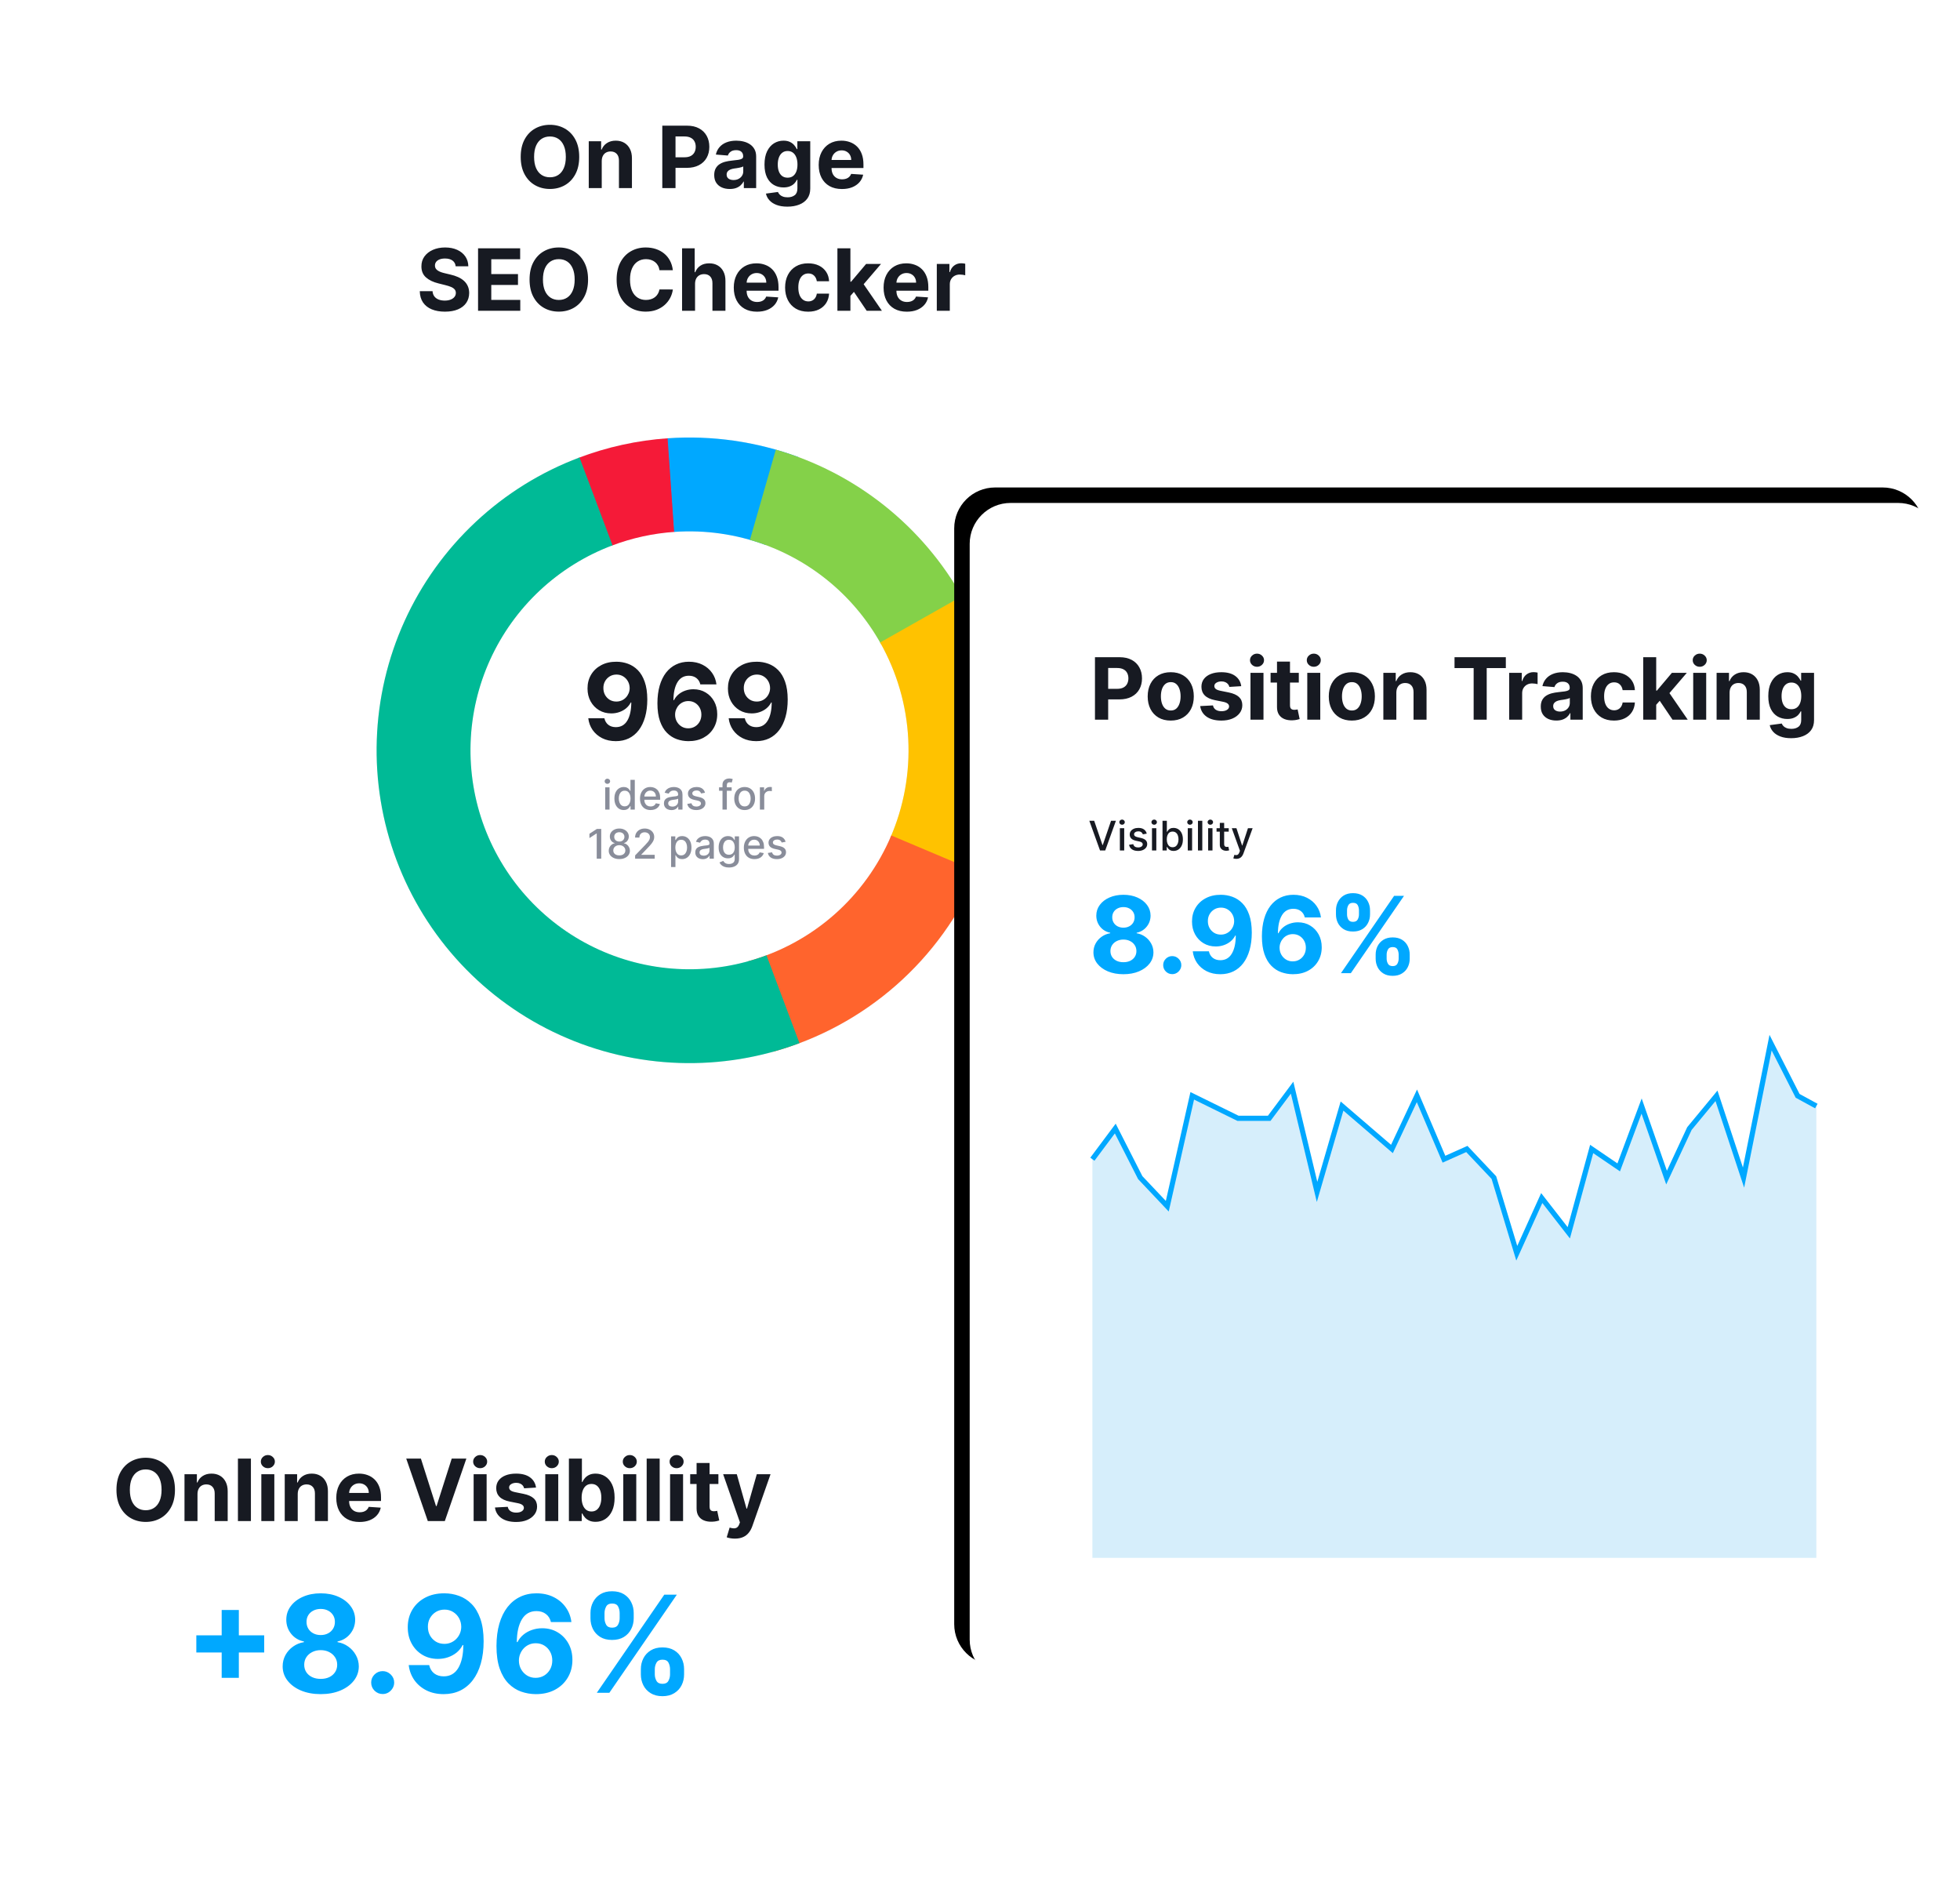
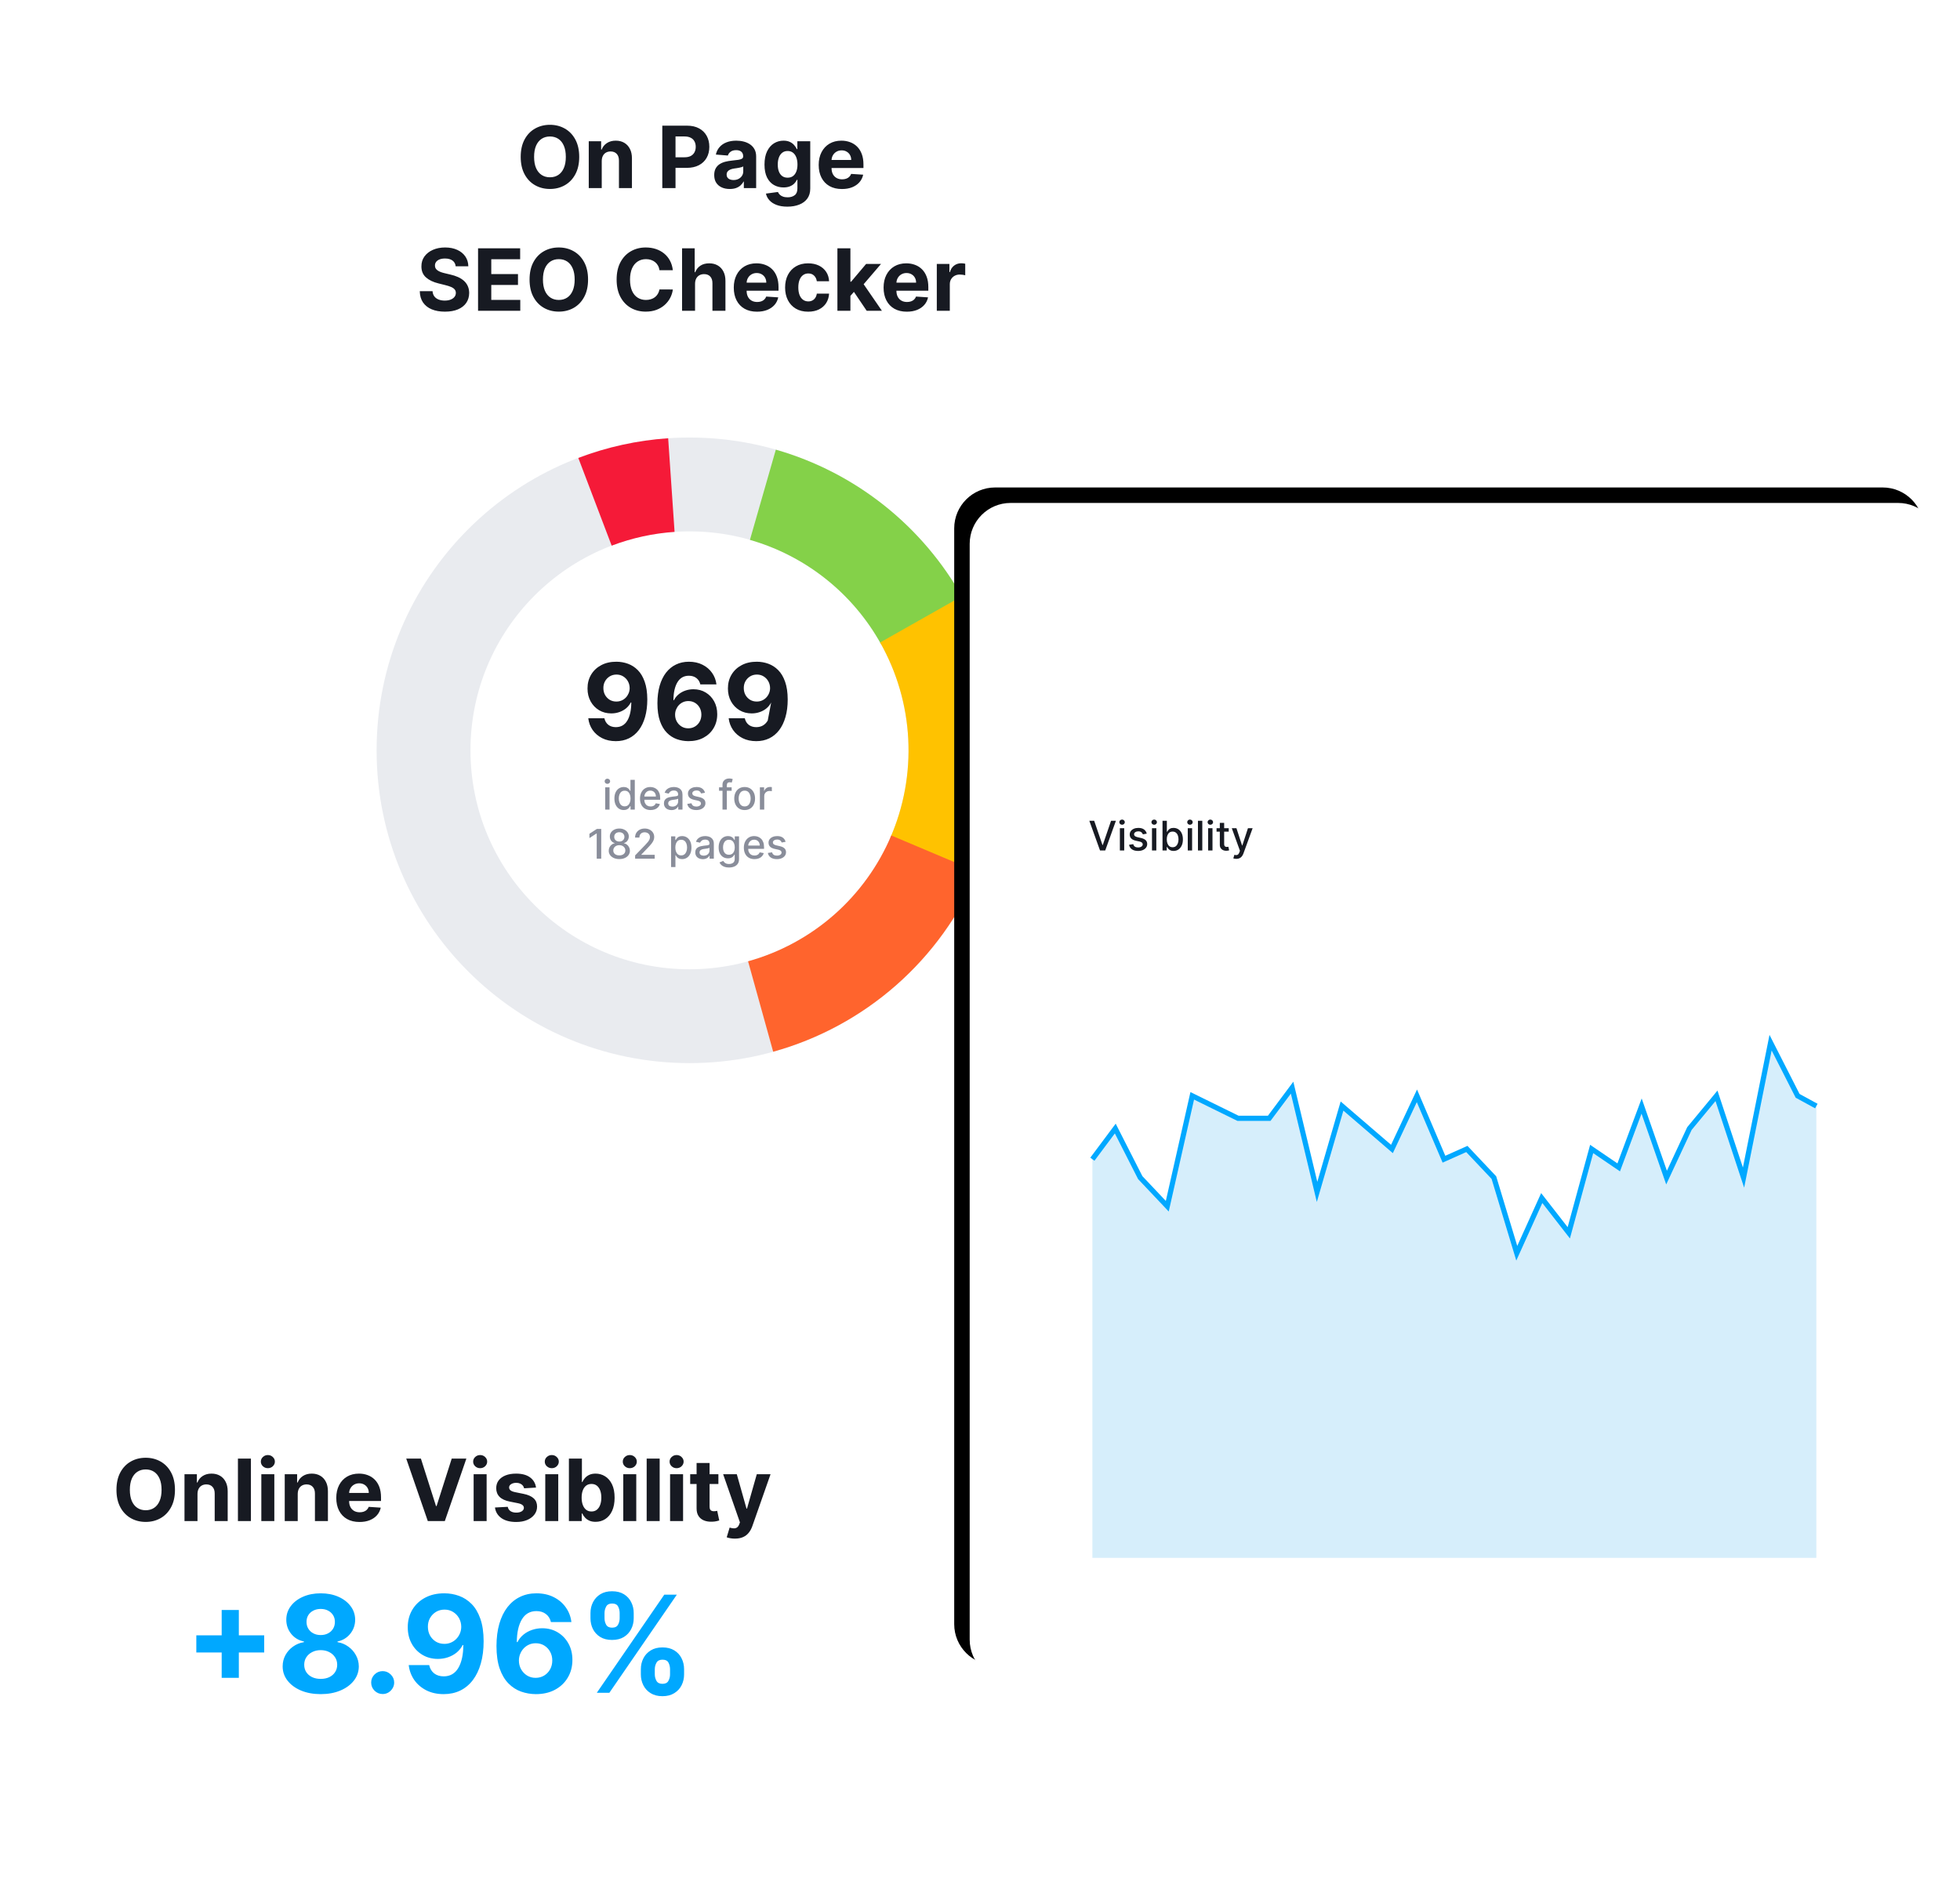
<svg xmlns="http://www.w3.org/2000/svg" xmlns:xlink="http://www.w3.org/1999/xlink" width="380px" height="364px" viewBox="0 0 380 364" version="1.1">
  <title>graph_1.svg</title>
  <defs>
    <path d="M367.151,96.696 L195.075,96.696 C190.695,96.696 187.144,100.245 187.144,104.622 L187.144,317.037 C187.144,321.414 190.695,324.963 195.075,324.963 L367.151,324.963 C371.531,324.963 375.082,321.414 375.082,317.037 L375.082,104.622 C375.082,100.245 371.531,96.696 367.151,96.696 Z" id="path-1" />
    <filter x="-8.0%" y="-6.6%" width="112.8%" height="110.5%" filterUnits="objectBoundingBox" id="filter-2">
      <feMorphology radius="1.5" operator="erode" in="SourceAlpha" result="shadowSpreadOuter1" />
      <feOffset dx="-3" dy="-3" in="shadowSpreadOuter1" result="shadowOffsetOuter1" />
      <feGaussianBlur stdDeviation="5" in="shadowOffsetOuter1" result="shadowBlurOuter1" />
      <feColorMatrix values="0 0 0 0 0   0 0 0 0 0   0 0 0 0 0  0 0 0 0.2 0" type="matrix" in="shadowBlurOuter1" />
    </filter>
  </defs>
  <g id="Page-1" stroke="none" stroke-width="1" fill="none" fill-rule="evenodd">
    <g id="graph_1.svg" transform="translate(0.856, 0.797)">
      <path d="M208.554,0 L57.887,0 C53.507,0 49.957,3.549 49.957,7.926 L49.957,223.511 C49.957,227.888 53.507,231.437 57.887,231.437 L208.554,231.437 C212.933,231.437 216.483,227.888 216.483,223.511 L216.483,7.926 C216.483,3.549 212.933,0 208.554,0 Z" id="Path" fill="#FFFFFF" fill-rule="nonzero" />
      <path d="M111.441,29.614 C111.441,30.934 111.189,32.057 110.689,32.983 C110.192,33.91 109.513,34.617 108.654,35.105 C107.799,35.59 106.837,35.833 105.769,35.833 C104.692,35.833 103.727,35.588 102.871,35.1 C102.016,34.611 101.34,33.904 100.843,32.978 C100.347,32.052 100.097,30.93 100.097,29.614 C100.097,28.294 100.347,27.171 100.843,26.245 C101.34,25.319 102.016,24.614 102.871,24.129 C103.727,23.641 104.692,23.396 105.769,23.396 C106.837,23.396 107.799,23.641 108.654,24.129 C109.513,24.614 110.192,25.319 110.689,26.245 C111.189,27.171 111.441,28.294 111.441,29.614 Z M108.844,29.614 C108.844,28.759 108.716,28.038 108.46,27.451 C108.207,26.864 107.85,26.419 107.388,26.115 C106.928,25.812 106.388,25.66 105.769,25.66 C105.15,25.66 104.609,25.812 104.148,26.115 C103.688,26.419 103.329,26.864 103.072,27.451 C102.82,28.038 102.694,28.759 102.694,29.614 C102.694,30.47 102.82,31.191 103.072,31.778 C103.329,32.365 103.688,32.81 104.148,33.114 C104.609,33.417 105.15,33.569 105.769,33.569 C106.388,33.569 106.928,33.417 107.388,33.114 C107.85,32.81 108.207,32.365 108.46,31.778 C108.716,31.191 108.844,30.47 108.844,29.614 Z M115.808,30.418 L115.808,35.667 L113.29,35.667 L113.29,26.588 L115.691,26.588 L115.691,28.19 L115.796,28.19 C115.998,27.662 116.335,27.244 116.808,26.937 C117.281,26.626 117.855,26.47 118.528,26.47 C119.159,26.47 119.71,26.608 120.178,26.884 C120.647,27.16 121.013,27.554 121.272,28.066 C121.534,28.574 121.663,29.181 121.663,29.886 L121.663,35.667 L119.144,35.667 L119.144,30.335 C119.147,29.78 119.007,29.346 118.719,29.035 C118.43,28.72 118.034,28.562 117.529,28.562 C117.191,28.562 116.891,28.635 116.63,28.781 C116.374,28.927 116.174,29.14 116.028,29.419 C115.885,29.695 115.812,30.028 115.808,30.418 Z M127.549,35.667 L127.549,23.562 L132.328,23.562 C133.246,23.562 134.03,23.737 134.677,24.088 C135.322,24.435 135.815,24.917 136.155,25.536 C136.496,26.151 136.668,26.86 136.668,27.664 C136.668,28.468 136.495,29.177 136.148,29.792 C135.802,30.407 135.298,30.885 134.641,31.228 C133.987,31.571 133.194,31.742 132.263,31.742 L129.218,31.742 L129.218,29.691 L131.85,29.691 C132.341,29.691 132.748,29.607 133.067,29.437 C133.391,29.264 133.631,29.025 133.788,28.722 C133.951,28.415 134.031,28.062 134.031,27.664 C134.031,27.262 133.951,26.911 133.788,26.612 C133.631,26.308 133.391,26.074 133.067,25.909 C132.744,25.739 132.333,25.654 131.838,25.654 L130.111,25.654 L130.111,35.667 L127.549,35.667 Z M140.631,35.838 C140.05,35.838 139.535,35.738 139.082,35.537 C138.629,35.332 138.269,35.031 138.006,34.633 C137.744,34.231 137.614,33.73 137.614,33.131 C137.614,32.627 137.708,32.203 137.893,31.86 C138.078,31.518 138.331,31.242 138.649,31.033 C138.97,30.824 139.332,30.667 139.738,30.56 C140.148,30.454 140.577,30.379 141.028,30.335 C141.555,30.28 141.982,30.229 142.304,30.182 C142.627,30.131 142.863,30.056 143.007,29.957 C143.154,29.859 143.226,29.713 143.226,29.52 L143.226,29.484 C143.226,29.11 143.108,28.82 142.873,28.616 C142.639,28.411 142.309,28.308 141.879,28.308 C141.425,28.308 141.065,28.409 140.797,28.61 C140.529,28.807 140.351,29.055 140.264,29.354 L137.935,29.165 C138.053,28.614 138.285,28.137 138.632,27.735 C138.978,27.329 139.427,27.018 139.975,26.801 C140.525,26.58 141.166,26.47 141.891,26.47 C142.395,26.47 142.877,26.529 143.339,26.647 C143.804,26.765 144.216,26.949 144.575,27.197 C144.939,27.445 145.224,27.764 145.433,28.154 C145.642,28.541 145.746,29.004 145.746,29.544 L145.746,35.667 L143.357,35.667 L143.357,34.408 L143.286,34.408 C143.141,34.692 142.945,34.942 142.701,35.159 C142.457,35.371 142.162,35.539 141.82,35.661 C141.476,35.779 141.081,35.838 140.631,35.838 Z M141.352,34.101 C141.722,34.101 142.05,34.028 142.333,33.882 C142.618,33.732 142.84,33.531 143.002,33.279 C143.163,33.027 143.244,32.741 143.244,32.422 L143.244,31.459 C143.166,31.51 143.058,31.557 142.919,31.6 C142.786,31.64 142.633,31.677 142.464,31.713 C142.294,31.744 142.125,31.774 141.956,31.801 C141.786,31.825 141.632,31.847 141.494,31.866 C141.198,31.91 140.94,31.979 140.72,32.073 C140.499,32.168 140.327,32.296 140.204,32.458 C140.083,32.615 140.022,32.812 140.022,33.049 C140.022,33.391 140.147,33.653 140.394,33.835 C140.647,34.012 140.966,34.101 141.352,34.101 Z M151.792,39.261 C150.976,39.261 150.276,39.148 149.694,38.924 C149.113,38.703 148.653,38.402 148.31,38.019 C147.966,37.637 147.744,37.208 147.642,36.731 L149.971,36.418 C150.042,36.599 150.155,36.768 150.309,36.926 C150.463,37.084 150.666,37.21 150.917,37.304 C151.173,37.403 151.484,37.452 151.852,37.452 C152.4,37.452 152.851,37.318 153.206,37.05 C153.565,36.786 153.744,36.343 153.744,35.72 L153.744,34.059 L153.637,34.059 C153.526,34.312 153.362,34.55 153.141,34.774 C152.921,34.999 152.637,35.182 152.29,35.324 C151.942,35.466 151.529,35.537 151.048,35.537 C150.365,35.537 149.744,35.379 149.185,35.064 C148.629,34.745 148.185,34.258 147.853,33.604 C147.528,32.946 147.363,32.115 147.363,31.11 C147.363,30.081 147.531,29.222 147.865,28.533 C148.202,27.843 148.647,27.327 149.202,26.984 C149.762,26.641 150.375,26.47 151.042,26.47 C151.549,26.47 151.976,26.557 152.32,26.73 C152.661,26.899 152.938,27.112 153.148,27.368 C153.359,27.621 153.524,27.869 153.637,28.113 L153.732,28.113 L153.732,26.588 L156.233,26.588 L156.233,35.756 C156.233,36.528 156.044,37.174 155.667,37.694 C155.287,38.215 154.763,38.605 154.094,38.865 C153.427,39.129 152.661,39.261 151.792,39.261 Z M151.845,33.646 C152.251,33.646 152.595,33.545 152.875,33.344 C153.159,33.139 153.375,32.848 153.525,32.469 C153.679,32.087 153.756,31.63 153.756,31.098 C153.756,30.566 153.68,30.105 153.53,29.715 C153.381,29.321 153.165,29.015 152.881,28.799 C152.596,28.582 152.251,28.474 151.845,28.474 C151.431,28.474 151.083,28.586 150.799,28.811 C150.516,29.031 150.3,29.339 150.155,29.733 C150.008,30.127 149.935,30.582 149.935,31.098 C149.935,31.622 150.008,32.075 150.155,32.458 C150.304,32.836 150.519,33.129 150.799,33.338 C151.083,33.543 151.431,33.646 151.845,33.646 Z M162.379,35.844 C161.444,35.844 160.639,35.655 159.965,35.277 C159.296,34.895 158.779,34.355 158.416,33.657 C158.054,32.956 157.871,32.127 157.871,31.169 C157.871,30.235 158.054,29.416 158.416,28.71 C158.779,28.005 159.288,27.455 159.947,27.061 C160.609,26.667 161.387,26.47 162.278,26.47 C162.876,26.47 163.435,26.567 163.951,26.76 C164.471,26.949 164.924,27.234 165.311,27.617 C165.702,27.999 166.006,28.48 166.221,29.059 C166.439,29.634 166.547,30.308 166.547,31.08 L166.547,31.772 L158.877,31.772 L158.877,30.211 L164.175,30.211 C164.175,29.849 164.096,29.528 163.939,29.248 C163.781,28.968 163.562,28.75 163.282,28.592 C163.007,28.43 162.685,28.35 162.319,28.35 C161.936,28.35 161.597,28.438 161.302,28.616 C161.011,28.789 160.781,29.023 160.615,29.319 C160.451,29.61 160.365,29.936 160.362,30.294 L160.362,31.778 C160.362,32.227 160.445,32.615 160.609,32.942 C160.78,33.269 161.018,33.521 161.326,33.699 C161.632,33.876 161.998,33.965 162.419,33.965 C162.7,33.965 162.956,33.925 163.188,33.846 C163.421,33.768 163.619,33.649 163.786,33.492 C163.951,33.334 164.077,33.141 164.163,32.913 L166.494,33.066 C166.375,33.626 166.132,34.114 165.767,34.532 C165.404,34.946 164.935,35.269 164.359,35.502 C163.787,35.73 163.126,35.844 162.379,35.844 Z M87.487,50.821 C87.441,50.344 87.237,49.974 86.879,49.71 C86.519,49.446 86.032,49.314 85.418,49.314 C84.999,49.314 84.647,49.373 84.359,49.491 C84.072,49.605 83.85,49.765 83.697,49.97 C83.546,50.175 83.472,50.408 83.472,50.668 C83.465,50.884 83.51,51.073 83.609,51.235 C83.712,51.397 83.85,51.536 84.028,51.654 C84.206,51.769 84.41,51.869 84.642,51.956 C84.876,52.039 85.124,52.109 85.388,52.169 L86.477,52.429 C87.004,52.547 87.49,52.705 87.931,52.902 C88.374,53.099 88.755,53.341 89.079,53.629 C89.401,53.916 89.653,54.255 89.829,54.646 C90.01,55.036 90.103,55.483 90.108,55.987 C90.103,56.728 89.913,57.37 89.54,57.914 C89.169,58.454 88.633,58.873 87.931,59.173 C87.234,59.468 86.391,59.616 85.406,59.616 C84.427,59.616 83.578,59.466 82.852,59.167 C82.129,58.868 81.567,58.424 81.16,57.837 C80.758,57.246 80.547,56.515 80.528,55.644 L83.005,55.644 C83.034,56.05 83.148,56.389 83.355,56.661 C83.562,56.929 83.841,57.132 84.188,57.27 C84.54,57.404 84.934,57.47 85.376,57.47 C85.811,57.47 86.186,57.408 86.507,57.282 C86.829,57.156 87.079,56.98 87.257,56.755 C87.434,56.531 87.523,56.273 87.523,55.981 C87.523,55.709 87.442,55.481 87.281,55.295 C87.124,55.11 86.891,54.952 86.582,54.822 C86.279,54.692 85.906,54.574 85.466,54.468 L84.147,54.137 C83.126,53.889 82.32,53.5 81.728,52.972 C81.136,52.445 80.843,51.734 80.847,50.839 C80.843,50.106 81.037,49.465 81.433,48.917 C81.831,48.37 82.376,47.943 83.07,47.635 C83.764,47.328 84.552,47.174 85.436,47.174 C86.335,47.174 87.12,47.328 87.79,47.635 C88.463,47.943 88.987,48.37 89.362,48.917 C89.737,49.465 89.93,50.1 89.942,50.821 L87.487,50.821 Z M91.829,59.445 L91.829,47.34 L99.99,47.34 L99.99,49.45 L94.391,49.45 L94.391,52.334 L99.57,52.334 L99.57,54.444 L94.391,54.444 L94.391,57.335 L100.014,57.335 L100.014,59.445 L91.829,59.445 Z M113.156,53.392 C113.156,54.712 112.906,55.835 112.404,56.761 C111.909,57.688 111.231,58.395 110.371,58.884 C109.514,59.368 108.552,59.61 107.484,59.61 C106.407,59.61 105.442,59.366 104.587,58.877 C103.731,58.389 103.055,57.681 102.558,56.755 C102.061,55.83 101.814,54.708 101.814,53.392 C101.814,52.072 102.061,50.949 102.558,50.023 C103.055,49.097 103.731,48.392 104.587,47.907 C105.442,47.419 106.407,47.174 107.484,47.174 C108.552,47.174 109.514,47.419 110.371,47.907 C111.231,48.392 111.909,49.097 112.404,50.023 C112.906,50.949 113.156,52.072 113.156,53.392 Z M110.559,53.392 C110.559,52.537 110.431,51.816 110.175,51.229 C109.924,50.641 109.567,50.197 109.105,49.893 C108.644,49.59 108.103,49.438 107.484,49.438 C106.865,49.438 106.326,49.59 105.864,49.893 C105.403,50.197 105.043,50.641 104.787,51.229 C104.535,51.816 104.409,52.537 104.409,53.392 C104.409,54.247 104.535,54.968 104.787,55.556 C105.043,56.143 105.403,56.588 105.864,56.891 C106.326,57.195 106.865,57.347 107.484,57.347 C108.103,57.347 108.644,57.195 109.105,56.891 C109.567,56.588 109.924,56.143 110.175,55.556 C110.431,54.968 110.559,54.247 110.559,53.392 Z M129.593,51.578 L127.002,51.578 C126.954,51.243 126.859,50.945 126.713,50.685 C126.567,50.421 126.379,50.197 126.15,50.011 C125.921,49.826 125.657,49.684 125.359,49.586 C125.062,49.487 124.74,49.438 124.394,49.438 C123.767,49.438 123.222,49.594 122.757,49.905 C122.291,50.213 121.93,50.661 121.674,51.252 C121.418,51.84 121.29,52.553 121.29,53.392 C121.29,54.255 121.418,54.98 121.674,55.567 C121.934,56.155 122.296,56.598 122.763,56.897 C123.228,57.197 123.766,57.347 124.376,57.347 C124.719,57.347 125.037,57.301 125.329,57.21 C125.624,57.12 125.886,56.988 126.115,56.814 C126.344,56.637 126.532,56.423 126.683,56.171 C126.837,55.918 126.942,55.63 127.002,55.307 L129.593,55.319 C129.525,55.875 129.357,56.411 129.089,56.927 C128.826,57.439 128.469,57.898 128.019,58.304 C127.575,58.706 127.041,59.026 126.422,59.262 C125.808,59.494 125.112,59.61 124.335,59.61 C123.254,59.61 122.288,59.366 121.438,58.877 C120.59,58.389 119.919,57.681 119.427,56.755 C118.938,55.83 118.694,54.708 118.694,53.392 C118.694,52.072 118.942,50.949 119.439,50.023 C119.936,49.097 120.609,48.392 121.462,47.907 C122.312,47.419 123.27,47.174 124.335,47.174 C125.037,47.174 125.688,47.273 126.287,47.469 C126.889,47.667 127.424,47.955 127.888,48.333 C128.355,48.707 128.732,49.166 129.024,49.71 C129.321,50.254 129.51,50.876 129.593,51.578 Z M133.9,54.196 L133.9,59.445 L131.381,59.445 L131.381,47.34 L133.829,47.34 L133.829,51.967 L133.935,51.967 C134.141,51.432 134.472,51.012 134.929,50.709 C135.387,50.401 135.959,50.248 136.649,50.248 C137.281,50.248 137.831,50.385 138.3,50.661 C138.774,50.933 139.139,51.325 139.399,51.837 C139.663,52.346 139.794,52.955 139.791,53.664 L139.791,59.445 L137.27,59.445 L137.27,54.113 C137.274,53.553 137.132,53.118 136.845,52.807 C136.561,52.496 136.162,52.34 135.65,52.34 C135.309,52.34 135.005,52.413 134.74,52.559 C134.481,52.705 134.274,52.918 134.125,53.197 C133.98,53.473 133.905,53.806 133.9,54.196 Z M145.912,59.622 C144.977,59.622 144.173,59.433 143.5,59.055 C142.829,58.673 142.312,58.132 141.951,57.435 C141.588,56.734 141.406,55.904 141.406,54.947 C141.406,54.013 141.588,53.194 141.951,52.488 C142.312,51.783 142.823,51.233 143.482,50.839 C144.144,50.445 144.921,50.248 145.811,50.248 C146.411,50.248 146.969,50.344 147.486,50.538 C148.006,50.726 148.458,51.012 148.845,51.394 C149.237,51.776 149.538,52.258 149.756,52.837 C149.972,53.411 150.082,54.086 150.082,54.858 L150.082,55.55 L142.411,55.55 L142.411,53.989 L147.71,53.989 C147.71,53.626 147.631,53.305 147.474,53.026 C147.315,52.746 147.097,52.527 146.817,52.37 C146.542,52.208 146.22,52.127 145.853,52.127 C145.47,52.127 145.131,52.216 144.835,52.393 C144.543,52.567 144.315,52.801 144.149,53.097 C143.984,53.389 143.9,53.714 143.897,54.072 L143.897,55.556 C143.897,56.005 143.978,56.393 144.144,56.72 C144.315,57.047 144.552,57.299 144.859,57.477 C145.167,57.654 145.532,57.742 145.953,57.742 C146.233,57.742 146.489,57.703 146.722,57.624 C146.956,57.546 147.155,57.428 147.32,57.27 C147.486,57.112 147.612,56.919 147.698,56.691 L150.029,56.844 C149.911,57.404 149.667,57.892 149.302,58.31 C148.938,58.724 148.47,59.047 147.893,59.279 C147.321,59.508 146.661,59.622 145.912,59.622 Z M155.829,59.622 C154.899,59.622 154.099,59.425 153.429,59.031 C152.762,58.633 152.25,58.081 151.891,57.376 C151.536,56.671 151.358,55.859 151.358,54.941 C151.358,54.011 151.538,53.195 151.897,52.494 C152.26,51.788 152.774,51.239 153.44,50.845 C154.107,50.447 154.899,50.248 155.817,50.248 C156.611,50.248 157.304,50.392 157.899,50.679 C158.494,50.967 158.965,51.371 159.312,51.891 C159.66,52.411 159.851,53.022 159.886,53.723 L157.508,53.723 C157.441,53.27 157.264,52.906 156.976,52.63 C156.692,52.35 156.321,52.21 155.859,52.21 C155.469,52.21 155.127,52.316 154.837,52.529 C154.548,52.738 154.323,53.044 154.162,53.446 C154,53.847 153.919,54.334 153.919,54.906 C153.919,55.485 153.998,55.977 154.155,56.383 C154.317,56.789 154.544,57.098 154.837,57.311 C155.127,57.523 155.469,57.63 155.859,57.63 C156.147,57.63 156.405,57.571 156.633,57.453 C156.867,57.335 157.058,57.163 157.208,56.939 C157.361,56.71 157.462,56.436 157.508,56.117 L159.886,56.117 C159.846,56.81 159.657,57.421 159.319,57.949 C158.983,58.474 158.52,58.884 157.929,59.178 C157.338,59.474 156.637,59.622 155.829,59.622 Z M163.781,56.832 L163.787,53.812 L164.155,53.812 L167.064,50.366 L169.956,50.366 L166.047,54.929 L165.45,54.929 L163.781,56.832 Z M161.499,59.445 L161.499,47.34 L164.018,47.34 L164.018,59.445 L161.499,59.445 Z M167.175,59.445 L164.504,55.49 L166.183,53.711 L170.127,59.445 L167.175,59.445 Z M174.958,59.622 C174.023,59.622 173.219,59.433 172.544,59.055 C171.875,58.673 171.357,58.132 170.994,57.435 C170.632,56.734 170.451,55.904 170.451,54.947 C170.451,54.013 170.632,53.194 170.994,52.488 C171.357,51.783 171.868,51.233 172.526,50.839 C173.189,50.445 173.965,50.248 174.857,50.248 C175.456,50.248 176.013,50.344 176.53,50.538 C177.049,50.726 177.504,51.012 177.889,51.394 C178.28,51.776 178.583,52.258 178.8,52.837 C179.018,53.411 179.125,54.086 179.125,54.858 L179.125,55.55 L171.457,55.55 L171.457,53.989 L176.755,53.989 C176.755,53.626 176.675,53.305 176.518,53.026 C176.361,52.746 176.142,52.527 175.862,52.37 C175.585,52.208 175.264,52.127 174.898,52.127 C174.516,52.127 174.177,52.216 173.881,52.393 C173.589,52.567 173.361,52.801 173.195,53.097 C173.029,53.389 172.945,53.714 172.94,54.072 L172.94,55.556 C172.94,56.005 173.024,56.393 173.189,56.72 C173.358,57.047 173.596,57.299 173.905,57.477 C174.212,57.654 174.577,57.742 174.999,57.742 C175.279,57.742 175.535,57.703 175.767,57.624 C176,57.546 176.2,57.428 176.364,57.27 C176.53,57.112 176.655,56.919 176.744,56.691 L179.072,56.844 C178.954,57.404 178.713,57.892 178.345,58.31 C177.982,58.724 177.513,59.047 176.939,59.279 C176.367,59.508 175.706,59.622 174.958,59.622 Z M180.769,59.445 L180.769,50.366 L183.213,50.366 L183.213,51.95 L183.306,51.95 C183.472,51.386 183.75,50.961 184.141,50.673 C184.53,50.382 184.981,50.236 185.488,50.236 C185.614,50.236 185.751,50.244 185.898,50.259 C186.043,50.275 186.171,50.297 186.281,50.324 L186.281,52.559 C186.162,52.523 186,52.492 185.791,52.464 C185.582,52.437 185.391,52.423 185.216,52.423 C184.846,52.423 184.516,52.504 184.224,52.665 C183.935,52.823 183.708,53.044 183.537,53.328 C183.371,53.611 183.29,53.938 183.29,54.309 L183.29,59.445 L180.769,59.445 Z" id="Shape" fill="#171A22" fill-rule="nonzero" />
-       <path d="M118.651,127.475 C119.424,127.475 120.165,127.605 120.877,127.863 C121.596,128.121 122.234,128.533 122.796,129.099 C123.362,129.665 123.808,130.417 124.135,131.354 C124.468,132.286 124.636,133.429 124.641,134.785 C124.641,136.059 124.496,137.196 124.209,138.196 C123.925,139.191 123.519,140.037 122.987,140.735 C122.454,141.433 121.812,141.965 121.061,142.33 C120.308,142.692 119.469,142.872 118.543,142.872 C117.541,142.872 116.659,142.679 115.891,142.294 C115.126,141.904 114.507,141.374 114.038,140.706 C113.576,140.032 113.296,139.276 113.198,138.437 L116.323,138.437 C116.445,138.984 116.701,139.408 117.093,139.711 C117.483,140.008 117.966,140.157 118.543,140.157 C119.519,140.157 120.26,139.733 120.769,138.884 C121.275,138.03 121.531,136.861 121.537,135.378 L121.434,135.378 C121.21,135.817 120.906,136.195 120.526,136.512 C120.145,136.825 119.709,137.067 119.216,137.237 C118.728,137.408 118.207,137.493 117.656,137.493 C116.772,137.493 115.984,137.286 115.29,136.872 C114.597,136.456 114.052,135.886 113.651,135.159 C113.251,134.432 113.05,133.602 113.05,132.671 C113.046,131.666 113.278,130.77 113.746,129.985 C114.215,129.199 114.87,128.585 115.709,128.141 C116.552,127.692 117.534,127.47 118.651,127.475 Z M118.674,129.963 C118.18,129.963 117.742,130.08 117.356,130.314 C116.975,130.548 116.672,130.863 116.448,131.258 C116.228,131.653 116.121,132.095 116.126,132.583 C116.126,133.076 116.234,133.52 116.448,133.914 C116.668,134.305 116.966,134.617 117.341,134.851 C117.722,135.081 118.156,135.195 118.644,135.195 C119.01,135.195 119.35,135.127 119.662,134.991 C119.975,134.854 120.246,134.666 120.475,134.427 C120.71,134.183 120.891,133.902 121.025,133.585 C121.156,133.268 121.222,132.932 121.222,132.576 C121.216,132.103 121.105,131.668 120.885,131.273 C120.665,130.878 120.362,130.561 119.977,130.322 C119.591,130.082 119.156,129.963 118.674,129.963 Z M132.593,142.872 C131.821,142.867 131.077,142.738 130.359,142.484 C129.647,142.23 129.007,141.818 128.441,141.247 C127.874,140.677 127.425,139.921 127.094,138.979 C126.766,138.037 126.603,136.881 126.603,135.51 C126.608,134.251 126.751,133.127 127.035,132.137 C127.323,131.141 127.733,130.297 128.264,129.604 C128.802,128.912 129.445,128.384 130.19,128.024 C130.938,127.658 131.774,127.475 132.702,127.475 C133.702,127.475 134.585,127.67 135.352,128.06 C136.119,128.445 136.734,128.97 137.197,129.634 C137.666,130.297 137.948,131.041 138.047,131.866 L134.921,131.866 C134.798,131.344 134.542,130.934 134.151,130.636 C133.762,130.339 133.279,130.19 132.702,130.19 C131.726,130.19 130.984,130.614 130.476,131.463 C129.974,132.312 129.716,133.466 129.708,134.925 L129.81,134.925 C130.035,134.48 130.338,134.102 130.718,133.79 C131.103,133.473 131.54,133.232 132.029,133.066 C132.52,132.895 133.042,132.81 133.588,132.81 C134.476,132.81 135.268,133.02 135.96,133.439 C136.654,133.853 137.2,134.425 137.6,135.152 C138,135.878 138.201,136.71 138.201,137.647 C138.201,138.662 137.964,139.564 137.49,140.354 C137.022,141.145 136.365,141.764 135.52,142.214 C134.681,142.657 133.704,142.877 132.593,142.872 Z M132.577,140.384 C133.065,140.384 133.502,140.267 133.888,140.032 C134.274,139.799 134.577,139.482 134.796,139.081 C135.016,138.681 135.125,138.232 135.125,137.735 C135.125,137.237 135.016,136.791 134.796,136.395 C134.582,136 134.284,135.686 133.903,135.451 C133.522,135.217 133.088,135.1 132.6,135.1 C132.233,135.1 131.894,135.168 131.583,135.305 C131.274,135.442 131.004,135.632 130.769,135.876 C130.54,136.12 130.359,136.403 130.226,136.725 C130.095,137.042 130.03,137.381 130.03,137.742 C130.03,138.225 130.139,138.667 130.359,139.066 C130.583,139.466 130.886,139.786 131.268,140.025 C131.653,140.265 132.089,140.384 132.577,140.384 Z M145.874,127.475 C146.644,127.475 147.387,127.605 148.1,127.863 C148.816,128.121 149.456,128.533 150.018,129.099 C150.583,129.665 151.03,130.417 151.357,131.354 C151.689,132.286 151.857,133.429 151.863,134.785 C151.863,136.059 151.719,137.196 151.43,138.196 C151.148,139.191 150.739,140.037 150.208,140.735 C149.675,141.433 149.034,141.965 148.282,142.33 C147.53,142.692 146.69,142.872 145.763,142.872 C144.762,142.872 143.88,142.679 143.113,142.294 C142.346,141.904 141.73,141.374 141.262,140.706 C140.798,140.032 140.517,139.276 140.419,138.437 L143.544,138.437 C143.667,138.984 143.923,139.408 144.315,139.711 C144.704,140.008 145.189,140.157 145.763,140.157 C146.739,140.157 147.482,139.733 147.989,138.884 C148.498,138.03 148.754,136.861 148.758,135.378 L148.655,135.378 C148.431,135.817 148.129,136.195 147.748,136.512 C147.368,136.825 146.93,137.067 146.436,137.237 C145.95,137.408 145.429,137.493 144.877,137.493 C143.994,137.493 143.206,137.286 142.512,136.872 C141.82,136.456 141.274,135.886 140.873,135.159 C140.472,134.432 140.272,133.602 140.272,132.671 C140.268,131.666 140.5,130.77 140.968,129.985 C141.436,129.199 142.09,128.585 142.93,128.141 C143.774,127.692 144.756,127.47 145.874,127.475 Z M145.895,129.963 C145.403,129.963 144.963,130.08 144.577,130.314 C144.196,130.548 143.893,130.863 143.669,131.258 C143.45,131.653 143.343,132.095 143.347,132.583 C143.347,133.076 143.454,133.52 143.669,133.914 C143.889,134.305 144.188,134.617 144.564,134.851 C144.944,135.081 145.379,135.195 145.867,135.195 C146.232,135.195 146.571,135.127 146.883,134.991 C147.196,134.854 147.468,134.666 147.696,134.427 C147.93,134.183 148.114,133.902 148.245,133.585 C148.377,133.268 148.444,132.932 148.444,132.576 C148.439,132.103 148.326,131.668 148.107,131.273 C147.887,130.878 147.584,130.561 147.2,130.322 C146.812,130.082 146.379,129.963 145.895,129.963 Z" id="Shape" fill="#171A22" fill-rule="nonzero" />
+       <path d="M118.651,127.475 C119.424,127.475 120.165,127.605 120.877,127.863 C121.596,128.121 122.234,128.533 122.796,129.099 C123.362,129.665 123.808,130.417 124.135,131.354 C124.468,132.286 124.636,133.429 124.641,134.785 C124.641,136.059 124.496,137.196 124.209,138.196 C123.925,139.191 123.519,140.037 122.987,140.735 C122.454,141.433 121.812,141.965 121.061,142.33 C120.308,142.692 119.469,142.872 118.543,142.872 C117.541,142.872 116.659,142.679 115.891,142.294 C115.126,141.904 114.507,141.374 114.038,140.706 C113.576,140.032 113.296,139.276 113.198,138.437 L116.323,138.437 C116.445,138.984 116.701,139.408 117.093,139.711 C117.483,140.008 117.966,140.157 118.543,140.157 C119.519,140.157 120.26,139.733 120.769,138.884 C121.275,138.03 121.531,136.861 121.537,135.378 L121.434,135.378 C121.21,135.817 120.906,136.195 120.526,136.512 C120.145,136.825 119.709,137.067 119.216,137.237 C118.728,137.408 118.207,137.493 117.656,137.493 C116.772,137.493 115.984,137.286 115.29,136.872 C114.597,136.456 114.052,135.886 113.651,135.159 C113.251,134.432 113.05,133.602 113.05,132.671 C113.046,131.666 113.278,130.77 113.746,129.985 C114.215,129.199 114.87,128.585 115.709,128.141 C116.552,127.692 117.534,127.47 118.651,127.475 Z M118.674,129.963 C118.18,129.963 117.742,130.08 117.356,130.314 C116.975,130.548 116.672,130.863 116.448,131.258 C116.228,131.653 116.121,132.095 116.126,132.583 C116.126,133.076 116.234,133.52 116.448,133.914 C116.668,134.305 116.966,134.617 117.341,134.851 C117.722,135.081 118.156,135.195 118.644,135.195 C119.01,135.195 119.35,135.127 119.662,134.991 C119.975,134.854 120.246,134.666 120.475,134.427 C120.71,134.183 120.891,133.902 121.025,133.585 C121.156,133.268 121.222,132.932 121.222,132.576 C121.216,132.103 121.105,131.668 120.885,131.273 C120.665,130.878 120.362,130.561 119.977,130.322 C119.591,130.082 119.156,129.963 118.674,129.963 Z M132.593,142.872 C131.821,142.867 131.077,142.738 130.359,142.484 C129.647,142.23 129.007,141.818 128.441,141.247 C127.874,140.677 127.425,139.921 127.094,138.979 C126.766,138.037 126.603,136.881 126.603,135.51 C126.608,134.251 126.751,133.127 127.035,132.137 C127.323,131.141 127.733,130.297 128.264,129.604 C128.802,128.912 129.445,128.384 130.19,128.024 C130.938,127.658 131.774,127.475 132.702,127.475 C133.702,127.475 134.585,127.67 135.352,128.06 C136.119,128.445 136.734,128.97 137.197,129.634 C137.666,130.297 137.948,131.041 138.047,131.866 L134.921,131.866 C134.798,131.344 134.542,130.934 134.151,130.636 C133.762,130.339 133.279,130.19 132.702,130.19 C131.726,130.19 130.984,130.614 130.476,131.463 C129.974,132.312 129.716,133.466 129.708,134.925 L129.81,134.925 C130.035,134.48 130.338,134.102 130.718,133.79 C131.103,133.473 131.54,133.232 132.029,133.066 C132.52,132.895 133.042,132.81 133.588,132.81 C134.476,132.81 135.268,133.02 135.96,133.439 C136.654,133.853 137.2,134.425 137.6,135.152 C138,135.878 138.201,136.71 138.201,137.647 C138.201,138.662 137.964,139.564 137.49,140.354 C137.022,141.145 136.365,141.764 135.52,142.214 C134.681,142.657 133.704,142.877 132.593,142.872 Z M132.577,140.384 C133.065,140.384 133.502,140.267 133.888,140.032 C134.274,139.799 134.577,139.482 134.796,139.081 C135.016,138.681 135.125,138.232 135.125,137.735 C135.125,137.237 135.016,136.791 134.796,136.395 C134.582,136 134.284,135.686 133.903,135.451 C133.522,135.217 133.088,135.1 132.6,135.1 C132.233,135.1 131.894,135.168 131.583,135.305 C131.274,135.442 131.004,135.632 130.769,135.876 C130.54,136.12 130.359,136.403 130.226,136.725 C130.095,137.042 130.03,137.381 130.03,137.742 C130.03,138.225 130.139,138.667 130.359,139.066 C130.583,139.466 130.886,139.786 131.268,140.025 C131.653,140.265 132.089,140.384 132.577,140.384 Z M145.874,127.475 C146.644,127.475 147.387,127.605 148.1,127.863 C148.816,128.121 149.456,128.533 150.018,129.099 C150.583,129.665 151.03,130.417 151.357,131.354 C151.689,132.286 151.857,133.429 151.863,134.785 C151.863,136.059 151.719,137.196 151.43,138.196 C151.148,139.191 150.739,140.037 150.208,140.735 C149.675,141.433 149.034,141.965 148.282,142.33 C147.53,142.692 146.69,142.872 145.763,142.872 C144.762,142.872 143.88,142.679 143.113,142.294 C142.346,141.904 141.73,141.374 141.262,140.706 C140.798,140.032 140.517,139.276 140.419,138.437 L143.544,138.437 C143.667,138.984 143.923,139.408 144.315,139.711 C144.704,140.008 145.189,140.157 145.763,140.157 C146.739,140.157 147.482,139.733 147.989,138.884 L148.655,135.378 C148.431,135.817 148.129,136.195 147.748,136.512 C147.368,136.825 146.93,137.067 146.436,137.237 C145.95,137.408 145.429,137.493 144.877,137.493 C143.994,137.493 143.206,137.286 142.512,136.872 C141.82,136.456 141.274,135.886 140.873,135.159 C140.472,134.432 140.272,133.602 140.272,132.671 C140.268,131.666 140.5,130.77 140.968,129.985 C141.436,129.199 142.09,128.585 142.93,128.141 C143.774,127.692 144.756,127.47 145.874,127.475 Z M145.895,129.963 C145.403,129.963 144.963,130.08 144.577,130.314 C144.196,130.548 143.893,130.863 143.669,131.258 C143.45,131.653 143.343,132.095 143.347,132.583 C143.347,133.076 143.454,133.52 143.669,133.914 C143.889,134.305 144.188,134.617 144.564,134.851 C144.944,135.081 145.379,135.195 145.867,135.195 C146.232,135.195 146.571,135.127 146.883,134.991 C147.196,134.854 147.468,134.666 147.696,134.427 C147.93,134.183 148.114,133.902 148.245,133.585 C148.377,133.268 148.444,132.932 148.444,132.576 C148.439,132.103 148.326,131.668 148.107,131.273 C147.887,130.878 147.584,130.561 147.2,130.322 C146.812,130.082 146.379,129.963 145.895,129.963 Z" id="Shape" fill="#171A22" fill-rule="nonzero" />
      <path d="M116.478,156.141 L116.478,151.817 L117.32,151.817 L117.32,156.141 L116.478,156.141 Z M116.903,151.15 C116.757,151.15 116.632,151.101 116.526,151.004 C116.424,150.905 116.371,150.787 116.371,150.65 C116.371,150.511 116.424,150.392 116.526,150.294 C116.632,150.195 116.757,150.145 116.903,150.145 C117.05,150.145 117.175,150.195 117.278,150.294 C117.383,150.392 117.436,150.511 117.436,150.65 C117.436,150.787 117.383,150.905 117.278,151.004 C117.175,151.101 117.05,151.15 116.903,151.15 Z M120.073,156.225 C119.724,156.225 119.412,156.136 119.138,155.958 C118.865,155.778 118.651,155.522 118.496,155.19 C118.341,154.855 118.264,154.455 118.264,153.987 C118.264,153.52 118.343,153.121 118.499,152.789 C118.656,152.457 118.873,152.202 119.147,152.025 C119.419,151.85 119.731,151.761 120.079,151.761 C120.347,151.761 120.562,151.806 120.727,151.896 C120.891,151.984 121.019,152.087 121.109,152.206 C121.201,152.324 121.272,152.428 121.323,152.518 L121.374,152.518 L121.374,150.376 L122.216,150.376 L122.216,156.141 L121.392,156.141 L121.392,155.468 L121.323,155.468 C121.272,155.56 121.198,155.665 121.103,155.783 C121.01,155.901 120.879,156.004 120.715,156.093 C120.549,156.181 120.335,156.225 120.073,156.225 Z M120.258,155.507 C120.501,155.507 120.706,155.444 120.871,155.316 C121.04,155.186 121.168,155.007 121.254,154.778 C121.344,154.549 121.388,154.283 121.388,153.979 C121.388,153.679 121.344,153.416 121.258,153.191 C121.171,152.966 121.044,152.79 120.877,152.664 C120.71,152.539 120.504,152.476 120.258,152.476 C120.005,152.476 119.793,152.541 119.624,152.673 C119.456,152.805 119.328,152.984 119.242,153.21 C119.157,153.438 119.115,153.694 119.115,153.979 C119.115,154.268 119.159,154.528 119.245,154.758 C119.332,154.99 119.459,155.172 119.627,155.308 C119.799,155.441 120.008,155.507 120.258,155.507 Z M125.281,156.228 C124.856,156.228 124.487,156.137 124.18,155.955 C123.874,155.771 123.638,155.513 123.471,155.181 C123.305,154.847 123.224,154.456 123.224,154.007 C123.224,153.565 123.305,153.174 123.471,152.836 C123.638,152.499 123.871,152.235 124.169,152.045 C124.469,151.856 124.82,151.761 125.222,151.761 C125.466,151.761 125.703,151.801 125.931,151.882 C126.162,151.963 126.367,152.09 126.549,152.262 C126.731,152.434 126.874,152.659 126.98,152.935 C127.085,153.209 127.138,153.542 127.138,153.934 L127.138,154.232 L123.698,154.232 L123.698,153.602 L126.311,153.602 C126.311,153.381 126.266,153.184 126.177,153.014 C126.087,152.841 125.96,152.705 125.796,152.606 C125.635,152.506 125.445,152.457 125.228,152.457 C124.992,152.457 124.784,152.515 124.609,152.631 C124.433,152.745 124.299,152.896 124.203,153.081 C124.109,153.265 124.062,153.465 124.062,153.68 L124.062,154.173 C124.062,154.462 124.112,154.708 124.215,154.911 C124.317,155.113 124.46,155.268 124.644,155.375 C124.829,155.48 125.043,155.533 125.29,155.533 C125.448,155.533 125.594,155.511 125.727,155.465 C125.858,155.419 125.972,155.349 126.067,155.257 C126.162,155.165 126.236,155.052 126.287,154.916 L127.084,155.06 C127.019,155.294 126.904,155.5 126.74,155.676 C126.576,155.851 126.371,155.987 126.124,156.084 C125.877,156.18 125.597,156.228 125.281,156.228 Z M129.329,156.237 C129.056,156.237 128.809,156.186 128.587,156.084 C128.364,155.981 128.19,155.832 128.06,155.637 C127.933,155.442 127.868,155.202 127.868,154.919 C127.868,154.675 127.915,154.475 128.01,154.317 C128.103,154.159 128.23,154.035 128.389,153.943 C128.548,153.851 128.727,153.781 128.924,153.734 C129.121,153.688 129.322,153.652 129.528,153.627 C129.786,153.597 129.996,153.573 130.157,153.554 C130.32,153.533 130.436,153.501 130.51,153.455 C130.583,153.41 130.62,153.337 130.62,153.236 L130.62,153.216 C130.62,152.97 130.55,152.78 130.411,152.645 C130.274,152.51 130.07,152.442 129.798,152.442 C129.513,152.442 129.292,152.505 129.127,152.631 C128.965,152.755 128.855,152.893 128.792,153.045 L128,152.864 C128.095,152.602 128.232,152.39 128.412,152.228 C128.594,152.065 128.804,151.947 129.04,151.873 C129.276,151.799 129.524,151.761 129.786,151.761 C129.958,151.761 130.142,151.781 130.335,151.823 C130.53,151.862 130.713,151.936 130.881,152.043 C131.053,152.149 131.192,152.302 131.302,152.501 C131.41,152.698 131.464,152.954 131.464,153.27 L131.464,156.141 L130.643,156.141 L130.643,155.549 L130.608,155.549 C130.554,155.659 130.472,155.766 130.363,155.87 C130.255,155.976 130.114,156.063 129.944,156.132 C129.774,156.202 129.569,156.237 129.329,156.237 Z M129.513,155.56 C129.746,155.56 129.946,155.514 130.111,155.423 C130.278,155.331 130.404,155.211 130.489,155.063 C130.578,154.913 130.623,154.752 130.623,154.582 L130.623,154.024 C130.593,154.054 130.535,154.082 130.447,154.108 C130.363,154.133 130.268,154.154 130.157,154.173 C130.049,154.19 129.942,154.206 129.839,154.221 C129.737,154.234 129.65,154.246 129.581,154.255 C129.417,154.276 129.268,154.311 129.133,154.359 C129,154.408 128.893,154.478 128.812,154.57 C128.732,154.66 128.694,154.781 128.694,154.93 C128.694,155.139 128.77,155.297 128.924,155.404 C129.078,155.508 129.274,155.56 129.513,155.56 Z M135.827,152.873 L135.064,153.008 C135.032,152.91 134.982,152.817 134.911,152.729 C134.845,152.641 134.752,152.569 134.636,152.513 C134.519,152.457 134.375,152.428 134.2,152.428 C133.96,152.428 133.762,152.482 133.602,152.588 C133.444,152.694 133.363,152.83 133.363,152.996 C133.363,153.141 133.417,153.257 133.524,153.346 C133.631,153.434 133.804,153.506 134.042,153.562 L134.73,153.72 C135.127,153.812 135.423,153.954 135.619,154.145 C135.815,154.337 135.911,154.585 135.911,154.891 C135.911,155.15 135.837,155.381 135.686,155.583 C135.538,155.784 135.331,155.942 135.064,156.056 C134.799,156.171 134.493,156.228 134.143,156.228 C133.659,156.228 133.263,156.125 132.958,155.918 C132.651,155.71 132.464,155.415 132.394,155.032 L133.208,154.908 C133.26,155.12 133.363,155.281 133.52,155.389 C133.679,155.496 133.883,155.549 134.137,155.549 C134.413,155.549 134.635,155.492 134.799,155.378 C134.964,155.262 135.048,155.12 135.048,154.953 C135.048,154.818 134.996,154.704 134.895,154.613 C134.796,154.521 134.643,154.451 134.435,154.404 L133.703,154.244 C133.3,154.152 133.002,154.005 132.809,153.805 C132.617,153.604 132.522,153.349 132.522,153.042 C132.522,152.786 132.593,152.564 132.734,152.372 C132.877,152.181 133.076,152.031 133.327,151.924 C133.577,151.815 133.867,151.761 134.19,151.761 C134.659,151.761 135.026,151.862 135.294,152.065 C135.564,152.266 135.742,152.535 135.827,152.873 Z M140.994,151.817 L140.994,152.493 L138.55,152.493 L138.55,151.817 L140.994,151.817 Z M139.22,156.141 L139.22,151.316 C139.22,151.046 139.28,150.822 139.398,150.644 C139.517,150.463 139.673,150.329 139.868,150.241 C140.064,150.151 140.275,150.106 140.505,150.106 C140.673,150.106 140.817,150.12 140.939,150.149 C141.059,150.175 141.148,150.199 141.206,150.222 L141.008,150.902 C140.97,150.891 140.918,150.879 140.857,150.864 C140.794,150.846 140.72,150.838 140.631,150.838 C140.427,150.838 140.28,150.889 140.192,150.99 C140.106,151.091 140.062,151.238 140.062,151.429 L140.062,156.141 L139.22,156.141 Z M143.514,156.228 C143.109,156.228 142.756,156.135 142.452,155.95 C142.15,155.763 141.917,155.503 141.75,155.17 C141.583,154.835 141.499,154.445 141.499,153.999 C141.499,153.55 141.583,153.158 141.75,152.822 C141.917,152.486 142.15,152.225 142.452,152.04 C142.756,151.854 143.109,151.761 143.514,151.761 C143.921,151.761 144.274,151.854 144.577,152.04 C144.879,152.225 145.113,152.486 145.28,152.822 C145.447,153.158 145.531,153.55 145.531,153.999 C145.531,154.445 145.447,154.835 145.28,155.17 C145.113,155.503 144.879,155.763 144.577,155.95 C144.274,156.135 143.921,156.228 143.514,156.228 Z M143.518,155.522 C143.78,155.522 143.999,155.452 144.172,155.313 C144.344,155.174 144.471,154.99 144.554,154.758 C144.638,154.528 144.68,154.273 144.68,153.996 C144.68,153.72 144.638,153.466 144.554,153.236 C144.471,153.004 144.344,152.816 144.172,152.676 C143.999,152.535 143.78,152.465 143.518,152.465 C143.254,152.465 143.034,152.535 142.858,152.676 C142.686,152.816 142.558,153.004 142.472,153.236 C142.391,153.466 142.35,153.72 142.35,153.996 C142.35,154.273 142.391,154.528 142.472,154.758 C142.558,154.99 142.686,155.174 142.858,155.313 C143.034,155.452 143.254,155.522 143.518,155.522 Z M146.47,156.141 L146.47,151.817 L147.285,151.817 L147.285,152.504 L147.329,152.504 C147.41,152.271 147.548,152.089 147.746,151.955 C147.947,151.82 148.174,151.753 148.429,151.753 C148.481,151.753 148.542,151.754 148.613,151.758 C148.688,151.762 148.744,151.767 148.786,151.773 L148.786,152.577 C148.751,152.568 148.692,152.557 148.606,152.546 C148.519,152.534 148.433,152.526 148.346,152.526 C148.148,152.526 147.97,152.569 147.815,152.653 C147.661,152.736 147.538,152.851 147.447,153 C147.358,153.146 147.314,153.313 147.314,153.501 L147.314,156.141 L146.47,156.141 Z M115.709,159.887 L115.709,165.652 L114.835,165.652 L114.835,160.76 L114.802,160.76 L113.421,161.661 L113.421,160.827 L114.862,159.887 L115.709,159.887 Z M119.218,165.73 C118.814,165.73 118.457,165.661 118.147,165.523 C117.84,165.383 117.599,165.192 117.424,164.948 C117.249,164.704 117.162,164.426 117.165,164.115 C117.162,163.871 117.213,163.646 117.314,163.442 C117.416,163.236 117.558,163.064 117.734,162.928 C117.91,162.788 118.106,162.7 118.325,162.663 L118.325,162.629 C118.037,162.56 117.808,162.405 117.635,162.168 C117.463,161.929 117.376,161.655 117.379,161.346 C117.376,161.051 117.454,160.788 117.612,160.557 C117.772,160.325 117.992,160.142 118.269,160.008 C118.546,159.875 118.862,159.809 119.218,159.809 C119.569,159.809 119.882,159.876 120.159,160.012 C120.436,160.145 120.654,160.327 120.814,160.56 C120.974,160.791 121.055,161.052 121.056,161.346 C121.055,161.655 120.966,161.929 120.791,162.168 C120.618,162.405 120.389,162.56 120.109,162.629 L120.109,162.663 C120.326,162.7 120.52,162.788 120.692,162.928 C120.868,163.064 121.007,163.236 121.109,163.442 C121.216,163.646 121.269,163.871 121.269,164.115 C121.269,164.426 121.18,164.704 121.005,164.948 C120.831,165.192 120.588,165.383 120.278,165.523 C119.972,165.661 119.618,165.73 119.218,165.73 Z M119.218,165.018 C119.456,165.018 119.662,164.979 119.838,164.9 C120.011,164.82 120.147,164.708 120.243,164.565 C120.338,164.421 120.388,164.252 120.388,164.059 C120.388,163.858 120.335,163.681 120.231,163.527 C120.129,163.373 119.992,163.252 119.817,163.164 C119.642,163.076 119.442,163.031 119.218,163.031 C118.99,163.031 118.788,163.076 118.612,163.164 C118.436,163.252 118.296,163.373 118.195,163.527 C118.094,163.681 118.044,163.858 118.045,164.059 C118.044,164.252 118.091,164.421 118.183,164.565 C118.279,164.708 118.416,164.82 118.593,164.9 C118.769,164.979 118.978,165.018 119.218,165.018 Z M119.218,162.336 C119.409,162.336 119.579,162.297 119.727,162.221 C119.876,162.144 119.992,162.037 120.076,161.9 C120.162,161.763 120.207,161.602 120.209,161.419 C120.207,161.239 120.163,161.081 120.079,160.946 C119.996,160.811 119.882,160.707 119.733,160.633 C119.585,160.559 119.412,160.52 119.218,160.52 C119.019,160.52 118.844,160.559 118.694,160.633 C118.546,160.707 118.43,160.811 118.347,160.946 C118.264,161.081 118.225,161.239 118.227,161.419 C118.225,161.602 118.266,161.763 118.35,161.9 C118.434,162.037 118.55,162.144 118.7,162.221 C118.85,162.297 119.022,162.336 119.218,162.336 Z M122.279,165.652 L122.279,165.022 L124.231,163.001 C124.439,162.781 124.611,162.588 124.746,162.424 C124.882,162.256 124.986,162.098 125.052,161.948 C125.121,161.797 125.154,161.638 125.154,161.469 C125.154,161.278 125.109,161.113 125.019,160.974 C124.928,160.833 124.805,160.725 124.65,160.65 C124.495,160.574 124.319,160.535 124.124,160.535 C123.916,160.535 123.737,160.577 123.584,160.662 C123.43,160.746 123.311,160.865 123.228,161.019 C123.145,161.173 123.105,161.353 123.105,161.56 L122.273,161.56 C122.273,161.208 122.353,160.902 122.516,160.639 C122.677,160.376 122.898,160.173 123.18,160.028 C123.462,159.882 123.782,159.809 124.141,159.809 C124.502,159.809 124.822,159.881 125.097,160.025 C125.376,160.168 125.593,160.363 125.749,160.611 C125.904,160.857 125.981,161.134 125.981,161.444 C125.981,161.658 125.942,161.867 125.862,162.072 C125.782,162.276 125.644,162.504 125.448,162.756 C125.249,163.005 124.975,163.308 124.626,163.665 L123.478,164.864 L123.478,164.906 L126.076,164.906 L126.076,165.652 L122.279,165.652 Z M129.252,167.273 L129.252,161.328 L130.075,161.328 L130.075,162.03 L130.145,162.03 C130.194,161.939 130.263,161.835 130.356,161.717 C130.447,161.598 130.576,161.495 130.738,161.407 C130.903,161.317 131.119,161.272 131.387,161.272 C131.736,161.272 132.048,161.361 132.321,161.537 C132.596,161.713 132.811,161.968 132.966,162.3 C133.125,162.632 133.202,163.031 133.202,163.498 C133.202,163.966 133.125,164.366 132.97,164.701 C132.814,165.033 132.6,165.289 132.327,165.469 C132.055,165.647 131.744,165.737 131.395,165.737 C131.132,165.737 130.917,165.692 130.75,165.604 C130.585,165.515 130.456,165.412 130.362,165.294 C130.268,165.176 130.196,165.071 130.145,164.979 L130.095,164.979 L130.095,167.273 L129.252,167.273 Z M130.077,163.49 C130.077,163.794 130.121,164.06 130.21,164.289 C130.298,164.518 130.425,164.697 130.593,164.827 C130.76,164.955 130.964,165.018 131.207,165.018 C131.458,165.018 131.668,164.952 131.838,164.819 C132.006,164.683 132.133,164.501 132.22,164.269 C132.309,164.039 132.352,163.779 132.352,163.49 C132.352,163.205 132.31,162.949 132.224,162.722 C132.138,162.495 132.011,162.316 131.84,162.184 C131.672,162.053 131.459,161.987 131.207,161.987 C130.963,161.987 130.756,162.05 130.587,162.175 C130.421,162.301 130.293,162.477 130.207,162.702 C130.12,162.928 130.077,163.19 130.077,163.49 Z M135.405,165.748 C135.131,165.748 134.883,165.697 134.661,165.595 C134.44,165.492 134.264,165.343 134.136,165.148 C134.007,164.953 133.944,164.713 133.944,164.43 C133.944,164.186 133.992,163.986 134.084,163.828 C134.179,163.67 134.305,163.546 134.464,163.454 C134.625,163.362 134.803,163.292 135,163.245 C135.197,163.199 135.398,163.163 135.602,163.138 C135.862,163.108 136.071,163.084 136.232,163.066 C136.394,163.044 136.512,163.012 136.584,162.966 C136.659,162.921 136.696,162.848 136.696,162.747 L136.696,162.727 C136.696,162.481 136.625,162.291 136.487,162.156 C136.35,162.021 136.144,161.954 135.873,161.954 C135.589,161.954 135.367,162.016 135.202,162.142 C135.041,162.266 134.929,162.404 134.868,162.556 L134.076,162.375 C134.171,162.113 134.306,161.901 134.488,161.74 C134.669,161.576 134.879,161.458 135.115,161.384 C135.351,161.31 135.601,161.272 135.862,161.272 C136.034,161.272 136.216,161.292 136.411,161.334 C136.606,161.373 136.787,161.447 136.957,161.554 C137.127,161.661 137.268,161.813 137.376,162.012 C137.484,162.21 137.54,162.466 137.54,162.781 L137.54,165.652 L136.718,165.652 L136.718,165.06 L136.684,165.06 C136.63,165.17 136.548,165.277 136.439,165.381 C136.329,165.487 136.19,165.574 136.019,165.643 C135.849,165.713 135.643,165.748 135.405,165.748 Z M135.589,165.072 C135.821,165.072 136.02,165.026 136.185,164.934 C136.352,164.842 136.48,164.722 136.565,164.574 C136.654,164.424 136.697,164.263 136.697,164.093 L136.697,163.536 C136.667,163.565 136.609,163.593 136.523,163.62 C136.439,163.644 136.343,163.666 136.232,163.685 C136.125,163.701 136.018,163.717 135.915,163.732 C135.811,163.746 135.726,163.757 135.655,163.766 C135.493,163.787 135.344,163.822 135.208,163.87 C135.076,163.919 134.968,163.989 134.887,164.081 C134.809,164.171 134.768,164.292 134.768,164.441 C134.768,164.65 134.845,164.808 135,164.915 C135.154,165.019 135.351,165.072 135.589,165.072 Z M140.475,167.363 C140.131,167.363 139.835,167.318 139.588,167.228 C139.343,167.138 139.141,167.019 138.986,166.871 C138.829,166.723 138.713,166.56 138.636,166.383 L139.359,166.085 C139.411,166.168 139.477,166.255 139.562,166.347 C139.649,166.441 139.764,166.52 139.911,166.586 C140.06,166.652 140.25,166.684 140.483,166.684 C140.802,166.684 141.065,166.607 141.274,166.451 C141.483,166.297 141.587,166.051 141.587,165.714 L141.587,164.864 L141.534,164.864 C141.483,164.956 141.41,165.058 141.315,165.171 C141.22,165.283 141.09,165.381 140.924,165.463 C140.76,165.546 140.546,165.587 140.28,165.587 C139.939,165.587 139.631,165.507 139.357,165.348 C139.084,165.186 138.869,164.949 138.709,164.636 C138.552,164.32 138.472,163.933 138.472,163.473 C138.472,163.013 138.55,162.619 138.707,162.291 C138.863,161.963 139.079,161.711 139.353,161.537 C139.629,161.361 139.939,161.272 140.286,161.272 C140.554,161.272 140.772,161.317 140.936,161.407 C141.101,161.495 141.231,161.598 141.322,161.717 C141.417,161.835 141.488,161.939 141.54,162.03 L141.601,162.03 L141.601,161.328 L142.425,161.328 L142.425,165.748 C142.425,166.119 142.339,166.424 142.167,166.662 C141.994,166.901 141.761,167.077 141.465,167.191 C141.173,167.306 140.843,167.363 140.475,167.363 Z M140.466,164.889 C140.708,164.889 140.912,164.833 141.081,164.72 C141.25,164.606 141.376,164.442 141.464,164.231 C141.552,164.017 141.595,163.761 141.595,163.462 C141.595,163.171 141.553,162.915 141.465,162.694 C141.38,162.472 141.254,162.3 141.085,162.175 C140.918,162.05 140.713,161.987 140.466,161.987 C140.213,161.987 140.001,162.053 139.833,162.184 C139.665,162.313 139.536,162.49 139.45,162.714 C139.365,162.936 139.323,163.186 139.323,163.462 C139.323,163.746 139.365,163.994 139.452,164.208 C139.538,164.422 139.667,164.589 139.835,164.709 C140.006,164.829 140.216,164.889 140.466,164.889 Z M145.419,165.739 C144.994,165.739 144.626,165.648 144.319,165.466 C144.012,165.282 143.775,165.024 143.609,164.692 C143.444,164.358 143.361,163.967 143.361,163.518 C143.361,163.076 143.444,162.685 143.609,162.347 C143.775,162.01 144.008,161.746 144.306,161.556 C144.607,161.367 144.958,161.272 145.361,161.272 C145.605,161.272 145.841,161.312 146.07,161.393 C146.298,161.474 146.505,161.601 146.686,161.774 C146.869,161.946 147.012,162.17 147.118,162.446 C147.222,162.72 147.275,163.053 147.275,163.445 L147.275,163.743 L143.837,163.743 L143.837,163.113 L146.451,163.113 C146.451,162.892 146.405,162.695 146.315,162.525 C146.226,162.352 146.099,162.216 145.935,162.117 C145.774,162.017 145.583,161.968 145.367,161.968 C145.13,161.968 144.923,162.026 144.746,162.142 C144.571,162.256 144.436,162.407 144.341,162.592 C144.248,162.776 144.2,162.976 144.2,163.192 L144.2,163.685 C144.2,163.973 144.25,164.219 144.352,164.422 C144.456,164.625 144.6,164.779 144.784,164.886 C144.968,164.992 145.183,165.044 145.429,165.044 C145.588,165.044 145.732,165.022 145.864,164.976 C145.995,164.93 146.109,164.86 146.206,164.768 C146.302,164.676 146.375,164.563 146.424,164.427 L147.221,164.571 C147.157,164.805 147.043,165.011 146.879,165.187 C146.715,165.362 146.51,165.498 146.262,165.595 C146.016,165.691 145.736,165.739 145.419,165.739 Z M151.451,162.384 L150.688,162.519 C150.655,162.421 150.605,162.328 150.536,162.24 C150.468,162.152 150.375,162.08 150.26,162.024 C150.143,161.968 149.998,161.939 149.822,161.939 C149.585,161.939 149.386,161.993 149.226,162.099 C149.066,162.205 148.988,162.341 148.988,162.508 C148.988,162.653 149.041,162.768 149.148,162.857 C149.255,162.945 149.428,163.017 149.666,163.073 L150.352,163.231 C150.75,163.323 151.048,163.465 151.243,163.656 C151.438,163.848 151.535,164.096 151.535,164.402 C151.535,164.661 151.46,164.892 151.31,165.095 C151.161,165.295 150.954,165.453 150.688,165.567 C150.423,165.682 150.117,165.739 149.767,165.739 C149.282,165.739 148.887,165.636 148.582,165.429 C148.275,165.221 148.088,164.926 148.018,164.543 L148.832,164.419 C148.882,164.631 148.988,164.792 149.144,164.9 C149.302,165.007 149.507,165.06 149.762,165.06 C150.037,165.06 150.257,165.003 150.423,164.889 C150.589,164.773 150.671,164.631 150.671,164.464 C150.671,164.329 150.619,164.216 150.518,164.124 C150.419,164.032 150.267,163.962 150.06,163.915 L149.327,163.755 C148.923,163.663 148.625,163.516 148.433,163.316 C148.24,163.115 148.144,162.86 148.144,162.553 C148.144,162.297 148.216,162.075 148.359,161.883 C148.501,161.692 148.698,161.542 148.95,161.435 C149.202,161.327 149.489,161.272 149.815,161.272 C150.282,161.272 150.649,161.373 150.918,161.576 C151.186,161.777 151.364,162.046 151.451,162.384 Z" id="Shape" fill="#898D9A" fill-rule="nonzero" />
      <path d="M193.487,144.648 C193.487,178.135 166.327,205.282 132.823,205.282 C99.32,205.282 72.16,178.135 72.16,144.648 C72.16,111.161 99.32,84.015 132.823,84.015 C166.327,84.015 193.487,111.161 193.487,144.648 Z M90.359,144.648 C90.359,168.089 109.371,187.092 132.823,187.092 C156.275,187.092 175.287,168.089 175.287,144.648 C175.287,121.207 156.275,102.205 132.823,102.205 C109.371,102.205 90.359,121.207 90.359,144.648 Z" id="Shape" fill="#E9EBEF" fill-rule="nonzero" />
      <path d="M128.685,84.156 C122.722,84.564 116.853,85.85 111.266,87.972 L117.734,104.975 C121.644,103.489 125.754,102.589 129.928,102.304 L128.685,84.156 Z" id="Path" fill="#F51A38" fill-rule="nonzero" />
-       <path d="M153.924,87.8 C145.831,84.799 137.19,83.56 128.578,84.164 L129.851,102.309 C135.88,101.886 141.929,102.754 147.594,104.854 L153.924,87.8 Z" id="Path" fill="#00A8FF" fill-rule="nonzero" />
      <path d="M185.888,115.267 C178.091,101.2 165.024,90.805 149.56,86.368 L144.54,103.852 C155.364,106.958 164.512,114.234 169.97,124.081 L185.888,115.267 Z" id="Path" fill="#84D149" fill-rule="nonzero" />
      <path d="M188.422,168.906 C192.186,160.286 193.893,150.909 193.406,141.516 C192.921,132.123 190.255,122.972 185.62,114.786 L169.781,123.745 C173.025,129.475 174.892,135.881 175.232,142.456 C175.572,149.03 174.377,155.595 171.743,161.629 L188.422,168.906 Z" id="Path" fill="#FFC200" fill-rule="nonzero" />
      <path d="M149.047,203.073 C157.857,200.63 166.001,196.226 172.869,190.193 C179.738,184.159 185.154,176.651 188.71,168.232 L171.945,161.156 C169.456,167.051 165.665,172.306 160.857,176.529 C156.048,180.752 150.347,183.835 144.179,185.546 L149.047,203.073 Z" id="Path" fill="#FF642D" fill-rule="nonzero" />
-       <path d="M111.501,87.884 C104.043,90.682 97.21,94.922 91.391,100.36 C85.572,105.799 80.882,112.329 77.588,119.579 C74.294,126.829 72.462,134.657 72.195,142.615 C71.927,150.573 73.231,158.505 76.031,165.96 C78.831,173.414 83.073,180.244 88.513,186.061 C93.954,191.877 100.487,196.565 107.743,199.856 C114.996,203.149 122.826,204.981 130.788,205.248 C138.75,205.515 146.688,204.212 154.145,201.413 L147.749,184.383 C142.528,186.343 136.972,187.255 131.399,187.068 C125.826,186.881 120.344,185.598 115.266,183.294 C110.189,180.99 105.615,177.708 101.806,173.637 C97.998,169.566 95.028,164.784 93.069,159.567 C91.109,154.348 90.195,148.795 90.382,143.225 C90.57,137.655 91.853,132.175 94.159,127.1 C96.465,122.025 99.748,117.454 103.82,113.647 C107.894,109.84 112.677,106.872 117.897,104.913 L111.501,87.884 Z" id="Path" fill="#00BA96" fill-rule="nonzero" />
      <path d="M162.561,247.289 L7.93,247.289 C3.55,247.289 -1.42108547e-14,250.837 -1.42108547e-14,255.215 L-1.42108547e-14,355.082 C-1.42108547e-14,359.459 3.55,363.007 7.93,363.007 L162.561,363.007 C166.94,363.007 170.492,359.459 170.492,355.082 L170.492,255.215 C170.492,250.837 166.94,247.289 162.561,247.289 Z" id="Path" fill="#FFFFFF" fill-rule="nonzero" />
      <path d="M42.123,324.443 L42.123,311.291 L45.45,311.291 L45.45,324.443 L42.123,324.443 Z M37.207,319.53 L37.207,316.204 L50.366,316.204 L50.366,319.53 L37.207,319.53 Z M61.322,327.601 C59.891,327.601 58.617,327.368 57.502,326.904 C56.394,326.434 55.523,325.793 54.891,324.981 C54.259,324.17 53.944,323.251 53.944,322.223 C53.944,321.43 54.123,320.703 54.482,320.04 C54.848,319.371 55.343,318.817 55.969,318.377 C56.595,317.932 57.295,317.647 58.069,317.523 L58.069,317.393 C57.054,317.188 56.229,316.696 55.598,315.916 C54.966,315.13 54.649,314.216 54.649,313.176 C54.649,312.192 54.937,311.315 55.514,310.548 C56.09,309.774 56.88,309.167 57.883,308.727 C58.893,308.281 60.039,308.059 61.322,308.059 C62.603,308.059 63.748,308.281 64.751,308.727 C65.76,309.173 66.553,309.783 67.129,310.557 C67.706,311.325 67.996,312.198 68.004,313.176 C67.996,314.223 67.674,315.136 67.037,315.916 C66.398,316.696 65.581,317.188 64.584,317.393 L64.584,317.523 C65.346,317.647 66.037,317.932 66.656,318.377 C67.281,318.817 67.778,319.371 68.142,320.04 C68.514,320.703 68.704,321.43 68.71,322.223 C68.704,323.251 68.385,324.17 67.752,324.981 C67.121,325.793 66.246,326.434 65.132,326.904 C64.023,327.368 62.752,327.601 61.322,327.601 Z M61.322,324.647 C61.959,324.647 62.517,324.533 62.995,324.303 C63.471,324.068 63.843,323.746 64.109,323.337 C64.382,322.923 64.519,322.446 64.519,321.907 C64.519,321.356 64.379,320.87 64.1,320.449 C63.822,320.022 63.444,319.687 62.967,319.446 C62.489,319.198 61.941,319.074 61.322,319.074 C60.709,319.074 60.161,319.198 59.677,319.446 C59.194,319.687 58.812,320.022 58.534,320.449 C58.261,320.87 58.125,321.356 58.125,321.907 C58.125,322.446 58.258,322.923 58.525,323.337 C58.791,323.746 59.166,324.068 59.649,324.303 C60.132,324.533 60.69,324.647 61.322,324.647 Z M61.322,316.149 C61.855,316.149 62.328,316.04 62.743,315.824 C63.158,315.606 63.483,315.306 63.719,314.922 C63.956,314.539 64.073,314.096 64.073,313.594 C64.073,313.099 63.956,312.665 63.719,312.294 C63.483,311.916 63.163,311.622 62.752,311.411 C62.343,311.195 61.867,311.086 61.322,311.086 C60.783,311.086 60.306,311.195 59.891,311.411 C59.475,311.622 59.15,311.916 58.915,312.294 C58.686,312.665 58.572,313.099 58.572,313.594 C58.572,314.096 58.689,314.539 58.924,314.922 C59.16,315.306 59.485,315.606 59.9,315.824 C60.315,316.04 60.789,316.149 61.322,316.149 Z M73.338,327.582 C72.724,327.582 72.198,327.365 71.757,326.932 C71.325,326.493 71.106,325.966 71.106,325.353 C71.106,324.747 71.325,324.226 71.757,323.792 C72.198,323.36 72.724,323.142 73.338,323.142 C73.933,323.142 74.453,323.36 74.898,323.792 C75.344,324.226 75.567,324.747 75.567,325.353 C75.567,325.762 75.463,326.137 75.251,326.477 C75.047,326.811 74.778,327.081 74.444,327.285 C74.109,327.483 73.74,327.582 73.338,327.582 Z M85.308,308.059 C86.287,308.059 87.23,308.223 88.133,308.551 C89.044,308.879 89.856,309.402 90.569,310.12 C91.287,310.839 91.853,311.792 92.269,312.981 C92.691,314.164 92.904,315.616 92.909,317.337 C92.909,318.953 92.728,320.396 92.362,321.666 C92.002,322.929 91.486,324.003 90.811,324.888 C90.135,325.774 89.32,326.449 88.367,326.914 C87.412,327.372 86.347,327.601 85.169,327.601 C83.9,327.601 82.778,327.357 81.805,326.867 C80.832,326.371 80.049,325.7 79.454,324.851 C78.867,323.997 78.51,323.037 78.385,321.972 L82.353,321.972 C82.508,322.666 82.834,323.204 83.329,323.589 C83.825,323.966 84.439,324.154 85.169,324.154 C86.409,324.154 87.35,323.616 87.995,322.538 C88.638,321.455 88.965,319.972 88.971,318.09 L88.841,318.09 C88.555,318.647 88.171,319.127 87.688,319.53 C87.204,319.926 86.65,320.232 86.025,320.449 C85.406,320.665 84.746,320.774 84.046,320.774 C82.924,320.774 81.924,320.511 81.043,319.985 C80.163,319.458 79.469,318.734 78.962,317.811 C78.454,316.889 78.2,315.835 78.2,314.653 C78.194,313.378 78.489,312.241 79.082,311.244 C79.677,310.248 80.507,309.467 81.573,308.903 C82.644,308.334 83.889,308.052 85.308,308.059 Z M85.337,311.216 C84.71,311.216 84.153,311.365 83.663,311.662 C83.18,311.96 82.796,312.359 82.511,312.86 C82.233,313.362 82.097,313.922 82.103,314.542 C82.103,315.167 82.239,315.731 82.511,316.232 C82.79,316.727 83.168,317.123 83.645,317.421 C84.129,317.712 84.68,317.857 85.299,317.857 C85.764,317.857 86.195,317.771 86.591,317.597 C86.987,317.424 87.332,317.186 87.623,316.882 C87.919,316.573 88.153,316.217 88.32,315.814 C88.487,315.411 88.57,314.984 88.57,314.532 C88.564,313.932 88.421,313.381 88.144,312.879 C87.865,312.377 87.481,311.975 86.99,311.671 C86.501,311.368 85.95,311.216 85.337,311.216 Z M103.002,327.601 C102.023,327.594 101.079,327.43 100.168,327.108 C99.263,326.787 98.453,326.264 97.734,325.539 C97.014,324.815 96.445,323.855 96.023,322.66 C95.609,321.464 95.4,319.997 95.4,318.257 C95.407,316.659 95.59,315.232 95.948,313.975 C96.314,312.712 96.835,311.64 97.51,310.761 C98.192,309.882 99.007,309.213 99.954,308.755 C100.901,308.291 101.965,308.059 103.141,308.059 C104.412,308.059 105.532,308.306 106.505,308.801 C107.478,309.291 108.258,309.956 108.847,310.799 C109.442,311.64 109.802,312.585 109.924,313.631 L105.957,313.631 C105.802,312.969 105.478,312.449 104.981,312.071 C104.486,311.693 103.873,311.505 103.141,311.505 C101.903,311.505 100.962,312.043 100.317,313.121 C99.678,314.198 99.353,315.663 99.341,317.514 L99.472,317.514 C99.755,316.951 100.141,316.47 100.624,316.074 C101.112,315.671 101.666,315.365 102.287,315.155 C102.912,314.938 103.573,314.83 104.266,314.83 C105.394,314.83 106.397,315.096 107.278,315.629 C108.156,316.155 108.85,316.879 109.359,317.802 C109.867,318.724 110.121,319.78 110.121,320.969 C110.121,322.257 109.82,323.402 109.219,324.406 C108.624,325.409 107.791,326.195 106.719,326.765 C105.653,327.328 104.415,327.607 103.002,327.601 Z M102.984,324.443 C103.603,324.443 104.157,324.294 104.647,323.997 C105.136,323.7 105.52,323.297 105.799,322.79 C106.079,322.282 106.218,321.712 106.218,321.081 C106.218,320.449 106.079,319.882 105.799,319.381 C105.528,318.879 105.148,318.48 104.665,318.182 C104.183,317.885 103.632,317.737 103.011,317.737 C102.547,317.737 102.117,317.823 101.721,317.997 C101.329,318.17 100.986,318.411 100.689,318.721 C100.397,319.031 100.168,319.39 100.001,319.798 C99.834,320.201 99.749,320.631 99.749,321.09 C99.749,321.703 99.889,322.263 100.168,322.771 C100.453,323.279 100.838,323.684 101.32,323.988 C101.809,324.291 102.364,324.443 102.984,324.443 Z M123.391,323.774 L123.391,322.771 C123.391,322.009 123.552,321.31 123.874,320.672 C124.201,320.027 124.677,319.514 125.296,319.13 C125.921,318.739 126.683,318.545 127.582,318.545 C128.493,318.545 129.257,318.737 129.877,319.121 C130.502,319.504 130.974,320.019 131.29,320.662 C131.612,321.3 131.773,322.003 131.773,322.771 L131.773,323.774 C131.773,324.536 131.612,325.239 131.29,325.882 C130.968,326.52 130.494,327.031 129.868,327.415 C129.243,327.805 128.48,328 127.582,328 C126.671,328 125.906,327.805 125.287,327.415 C124.666,327.031 124.197,326.52 123.874,325.882 C123.552,325.239 123.391,324.536 123.391,323.774 Z M126.094,322.771 L126.094,323.774 C126.094,324.214 126.201,324.628 126.412,325.018 C126.627,325.409 127.017,325.604 127.582,325.604 C128.145,325.604 128.53,325.412 128.733,325.028 C128.945,324.644 129.05,324.226 129.05,323.774 L129.05,322.771 C129.05,322.319 128.952,321.898 128.752,321.508 C128.554,321.117 128.163,320.922 127.582,320.922 C127.025,320.922 126.638,321.117 126.419,321.508 C126.204,321.898 126.094,322.319 126.094,322.771 Z M113.624,312.889 L113.624,311.885 C113.624,311.117 113.787,310.415 114.115,309.777 C114.445,309.132 114.918,308.619 115.537,308.235 C116.163,307.851 116.919,307.659 117.805,307.659 C118.722,307.659 119.49,307.851 120.111,308.235 C120.73,308.619 121.201,309.132 121.522,309.777 C121.846,310.415 122.007,311.117 122.007,311.885 L122.007,312.889 C122.007,313.656 121.841,314.359 121.513,314.997 C121.191,315.634 120.718,316.145 120.091,316.529 C119.472,316.907 118.71,317.096 117.805,317.096 C116.9,317.096 116.135,316.904 115.51,316.52 C114.891,316.129 114.419,315.619 114.097,314.987 C113.782,314.349 113.624,313.65 113.624,312.889 Z M116.347,311.885 L116.347,312.889 C116.347,313.34 116.453,313.758 116.662,314.142 C116.879,314.526 117.26,314.718 117.805,314.718 C118.376,314.718 118.763,314.526 118.968,314.142 C119.177,313.758 119.282,313.34 119.282,312.889 L119.282,311.885 C119.282,311.433 119.183,311.012 118.986,310.622 C118.787,310.232 118.394,310.037 117.805,310.037 C117.254,310.037 116.874,310.235 116.662,310.631 C116.453,311.028 116.347,311.445 116.347,311.885 Z M114.852,327.341 L127.934,308.318 L130.369,308.318 L117.285,327.341 L114.852,327.341 Z" id="Shape" fill="#00A8FF" fill-rule="nonzero" />
      <path d="M33.065,288 C33.065,289.32 32.815,290.443 32.314,291.368 C31.817,292.295 31.139,293.002 30.279,293.491 C29.424,293.975 28.462,294.218 27.394,294.218 C26.317,294.218 25.352,293.974 24.496,293.485 C23.641,292.996 22.964,292.289 22.468,291.363 C21.971,290.437 21.723,289.316 21.723,288 C21.723,286.679 21.971,285.556 22.468,284.631 C22.964,283.705 23.641,282.999 24.496,282.514 C25.352,282.026 26.317,281.781 27.394,281.781 C28.462,281.781 29.424,282.026 30.279,282.514 C31.139,282.999 31.817,283.705 32.314,284.631 C32.815,285.556 33.065,286.679 33.065,288 Z M30.469,288 C30.469,287.145 30.341,286.423 30.084,285.836 C29.832,285.249 29.475,284.804 29.014,284.501 C28.553,284.197 28.013,284.046 27.394,284.046 C26.775,284.046 26.235,284.197 25.773,284.501 C25.312,284.804 24.953,285.249 24.697,285.836 C24.445,286.423 24.319,287.145 24.319,288 C24.319,288.854 24.445,289.576 24.697,290.163 C24.953,290.75 25.312,291.196 25.773,291.498 C26.235,291.802 26.775,291.954 27.394,291.954 C28.013,291.954 28.553,291.802 29.014,291.498 C29.475,291.196 29.832,290.75 30.084,290.163 C30.341,289.576 30.469,288.854 30.469,288 Z M37.434,288.804 L37.434,294.052 L34.914,294.052 L34.914,284.973 L37.315,284.973 L37.315,286.575 L37.422,286.575 C37.623,286.047 37.96,285.629 38.433,285.322 C38.906,285.011 39.48,284.855 40.154,284.855 C40.785,284.855 41.334,284.993 41.804,285.269 C42.273,285.544 42.637,285.938 42.897,286.451 C43.158,286.959 43.288,287.566 43.288,288.272 L43.288,294.052 L40.769,294.052 L40.769,288.72 C40.773,288.165 40.631,287.732 40.343,287.421 C40.055,287.105 39.659,286.947 39.154,286.947 C38.815,286.947 38.516,287.02 38.255,287.166 C37.999,287.312 37.798,287.525 37.652,287.805 C37.51,288.081 37.438,288.414 37.434,288.804 Z M47.792,281.947 L47.792,294.052 L45.273,294.052 L45.273,281.947 L47.792,281.947 Z M49.81,294.052 L49.81,284.973 L52.33,284.973 L52.33,294.052 L49.81,294.052 Z M51.076,283.803 C50.702,283.803 50.381,283.679 50.112,283.431 C49.848,283.179 49.716,282.877 49.716,282.526 C49.716,282.18 49.848,281.882 50.112,281.634 C50.381,281.382 50.702,281.256 51.076,281.256 C51.45,281.256 51.77,281.382 52.034,281.634 C52.302,281.882 52.436,282.18 52.436,282.526 C52.436,282.877 52.302,283.179 52.034,283.431 C51.77,283.679 51.45,283.803 51.076,283.803 Z M56.867,288.804 L56.867,294.052 L54.348,294.052 L54.348,284.973 L56.748,284.973 L56.748,286.575 L56.855,286.575 C57.056,286.047 57.393,285.629 57.867,285.322 C58.34,285.011 58.913,284.855 59.587,284.855 C60.218,284.855 60.768,284.993 61.237,285.269 C61.706,285.544 62.071,285.938 62.331,286.451 C62.592,286.959 62.721,287.566 62.721,288.272 L62.721,294.052 L60.203,294.052 L60.203,288.72 C60.206,288.165 60.065,287.732 59.777,287.421 C59.489,287.105 59.092,286.947 58.588,286.947 C58.249,286.947 57.949,287.02 57.689,287.166 C57.433,287.312 57.232,287.525 57.086,287.805 C56.944,288.081 56.871,288.414 56.867,288.804 Z M68.847,294.23 C67.912,294.23 67.108,294.04 66.433,293.662 C65.763,293.28 65.246,292.74 64.885,292.042 C64.522,291.341 64.341,290.512 64.341,289.554 C64.341,288.621 64.522,287.801 64.885,287.096 C65.246,286.39 65.757,285.84 66.415,285.446 C67.079,285.052 67.855,284.855 68.746,284.855 C69.344,284.855 69.903,284.952 70.419,285.145 C70.939,285.334 71.394,285.62 71.779,286.002 C72.169,286.384 72.474,286.865 72.691,287.444 C72.906,288.019 73.016,288.693 73.016,289.465 L73.016,290.157 L65.346,290.157 L65.346,288.597 L70.644,288.597 C70.644,288.234 70.566,287.913 70.407,287.633 C70.249,287.353 70.031,287.134 69.751,286.977 C69.475,286.816 69.153,286.735 68.787,286.735 C68.406,286.735 68.066,286.824 67.77,287 C67.478,287.174 67.249,287.409 67.085,287.704 C66.918,287.996 66.834,288.321 66.829,288.679 L66.829,290.163 C66.829,290.612 66.912,291.001 67.079,291.327 C67.248,291.655 67.487,291.907 67.793,292.084 C68.102,292.261 68.466,292.35 68.888,292.35 C69.168,292.35 69.424,292.311 69.656,292.232 C69.888,292.153 70.088,292.035 70.254,291.877 C70.419,291.72 70.546,291.526 70.632,291.298 L72.963,291.452 C72.844,292.011 72.602,292.499 72.236,292.917 C71.873,293.331 71.403,293.654 70.828,293.886 C70.257,294.116 69.596,294.23 68.847,294.23 Z M80.749,281.947 L83.677,291.144 L83.788,291.144 L86.722,281.947 L89.561,281.947 L85.385,294.052 L82.085,294.052 L77.904,281.947 L80.749,281.947 Z M90.971,294.052 L90.971,284.973 L93.49,284.973 L93.49,294.052 L90.971,294.052 Z M92.236,283.803 C91.862,283.803 91.54,283.679 91.272,283.431 C91.008,283.179 90.876,282.877 90.876,282.526 C90.876,282.18 91.008,281.882 91.272,281.634 C91.54,281.382 91.862,281.256 92.236,281.256 C92.611,281.256 92.93,281.382 93.194,281.634 C93.462,281.882 93.596,282.18 93.596,282.526 C93.596,282.877 93.462,283.179 93.194,283.431 C92.93,283.679 92.611,283.803 92.236,283.803 Z M103.066,287.562 L100.758,287.704 C100.721,287.507 100.635,287.329 100.505,287.172 C100.376,287.011 100.203,286.882 99.99,286.788 C99.781,286.69 99.531,286.64 99.24,286.64 C98.849,286.64 98.519,286.723 98.251,286.889 C97.984,287.05 97.85,287.267 97.85,287.539 C97.85,287.755 97.936,287.939 98.109,288.088 C98.284,288.238 98.581,288.358 99.002,288.448 L100.647,288.78 C101.529,288.961 102.188,289.253 102.621,289.655 C103.055,290.057 103.272,290.585 103.272,291.238 C103.272,291.834 103.097,292.356 102.746,292.805 C102.398,293.254 101.922,293.605 101.314,293.857 C100.713,294.105 100.016,294.23 99.228,294.23 C98.025,294.23 97.067,293.979 96.353,293.479 C95.644,292.974 95.228,292.289 95.106,291.422 L97.584,291.292 C97.659,291.659 97.84,291.938 98.127,292.131 C98.415,292.32 98.784,292.415 99.234,292.415 C99.674,292.415 100.029,292.33 100.299,292.161 C100.57,291.987 100.709,291.765 100.713,291.493 C100.709,291.265 100.612,291.077 100.421,290.931 C100.234,290.782 99.942,290.667 99.546,290.589 L97.974,290.275 C97.087,290.098 96.427,289.79 95.993,289.353 C95.564,288.916 95.349,288.358 95.349,287.68 C95.349,287.097 95.507,286.595 95.82,286.173 C96.141,285.751 96.588,285.426 97.163,285.198 C97.743,284.969 98.421,284.855 99.198,284.855 C100.344,284.855 101.249,285.097 101.906,285.582 C102.569,286.067 102.954,286.727 103.066,287.562 Z M104.859,294.052 L104.859,284.973 L107.377,284.973 L107.377,294.052 L104.859,294.052 Z M106.124,283.803 C105.749,283.803 105.427,283.679 105.159,283.431 C104.895,283.179 104.764,282.877 104.764,282.526 C104.764,282.18 104.895,281.882 105.159,281.634 C105.427,281.382 105.749,281.256 106.124,281.256 C106.499,281.256 106.819,281.382 107.082,281.634 C107.35,281.882 107.484,282.18 107.484,282.526 C107.484,282.877 107.35,283.179 107.082,283.431 C106.819,283.679 106.499,283.803 106.124,283.803 Z M109.442,294.052 L109.442,281.947 L111.963,281.947 L111.963,286.498 L112.04,286.498 C112.15,286.254 112.309,286.006 112.519,285.754 C112.731,285.498 113.007,285.284 113.346,285.115 C113.689,284.942 114.115,284.855 114.624,284.855 C115.285,284.855 115.897,285.028 116.457,285.376 C117.016,285.718 117.463,286.236 117.799,286.93 C118.133,287.619 118.302,288.484 118.302,289.525 C118.302,290.537 118.138,291.392 117.811,292.09 C117.487,292.783 117.046,293.309 116.487,293.668 C115.93,294.023 115.308,294.2 114.618,294.2 C114.129,294.2 113.713,294.12 113.37,293.958 C113.031,293.796 112.752,293.593 112.537,293.349 C112.319,293.1 112.153,292.851 112.04,292.598 L111.927,292.598 L111.927,294.052 L109.442,294.052 Z M111.909,289.513 C111.909,290.053 111.984,290.524 112.135,290.925 C112.284,291.327 112.501,291.64 112.784,291.865 C113.069,292.086 113.413,292.196 113.82,292.196 C114.23,292.196 114.576,292.084 114.859,291.859 C115.144,291.631 115.359,291.315 115.504,290.913 C115.654,290.508 115.73,290.041 115.73,289.513 C115.73,288.989 115.656,288.528 115.51,288.13 C115.365,287.732 115.15,287.421 114.867,287.195 C114.582,286.971 114.234,286.859 113.82,286.859 C113.409,286.859 113.061,286.967 112.778,287.184 C112.499,287.401 112.284,287.708 112.135,288.106 C111.984,288.504 111.909,288.973 111.909,289.513 Z M119.983,294.052 L119.983,284.973 L122.501,284.973 L122.501,294.052 L119.983,294.052 Z M121.248,283.803 C120.874,283.803 120.552,283.679 120.284,283.431 C120.02,283.179 119.888,282.877 119.888,282.526 C119.888,282.18 120.02,281.882 120.284,281.634 C120.552,281.382 120.874,281.256 121.248,281.256 C121.624,281.256 121.942,281.382 122.206,281.634 C122.474,281.882 122.608,282.18 122.608,282.526 C122.608,282.877 122.474,283.179 122.206,283.431 C121.942,283.679 121.624,283.803 121.248,283.803 Z M127.04,281.947 L127.04,294.052 L124.519,294.052 L124.519,281.947 L127.04,281.947 Z M129.058,294.052 L129.058,284.973 L131.577,284.973 L131.577,294.052 L129.058,294.052 Z M130.322,283.803 C129.947,283.803 129.626,283.679 129.358,283.431 C129.095,283.179 128.963,282.877 128.963,282.526 C128.963,282.18 129.095,281.882 129.358,281.634 C129.626,281.382 129.947,281.256 130.322,281.256 C130.697,281.256 131.017,281.382 131.28,281.634 C131.548,281.882 131.683,282.18 131.683,282.526 C131.683,282.877 131.548,283.179 131.28,283.431 C131.017,283.679 130.697,283.803 130.322,283.803 Z M138.425,284.973 L138.425,286.865 L132.956,286.865 L132.956,284.973 L138.425,284.973 Z M134.197,282.798 L136.716,282.798 L136.716,291.262 C136.716,291.494 136.752,291.676 136.822,291.806 C136.894,291.932 136.993,292.021 137.119,292.072 C137.249,292.123 137.399,292.149 137.569,292.149 C137.686,292.149 137.804,292.139 137.923,292.119 C138.041,292.096 138.132,292.078 138.195,292.066 L138.591,293.94 C138.465,293.979 138.287,294.024 138.06,294.076 C137.831,294.131 137.553,294.165 137.225,294.177 C136.619,294.2 136.085,294.12 135.629,293.934 C135.175,293.749 134.822,293.461 134.571,293.071 C134.317,292.681 134.194,292.188 134.197,291.594 L134.197,282.798 Z M141.623,297.456 C141.303,297.456 141.002,297.431 140.722,297.38 C140.446,297.333 140.219,297.272 140.036,297.196 L140.605,295.317 C140.9,295.407 141.167,295.457 141.404,295.465 C141.643,295.472 141.851,295.418 142.024,295.3 C142.202,295.181 142.345,294.98 142.456,294.697 L142.603,294.312 L139.345,284.973 L141.994,284.973 L143.875,291.64 L143.97,291.64 L145.868,284.973 L148.535,284.973 L145.005,295.033 C144.835,295.522 144.605,295.947 144.312,296.31 C144.024,296.676 143.661,296.959 143.219,297.155 C142.776,297.356 142.244,297.456 141.623,297.456 Z" id="Shape" fill="#171A22" fill-rule="nonzero" />
      <g id="Path" fill-rule="nonzero">
        <use fill="black" fill-opacity="1" filter="url(#filter-2)" xlink:href="#path-1" />
        <use fill="#FFFFFF" xlink:href="#path-1" />
      </g>
      <path d="M211.28,158.302 L212.886,162.998 L212.95,162.998 L214.555,158.302 L215.495,158.302 L213.421,164.067 L212.416,164.067 L210.339,158.302 L211.28,158.302 Z M216.262,164.067 L216.262,159.743 L217.103,159.743 L217.103,164.067 L216.262,164.067 Z M216.686,159.077 C216.54,159.077 216.415,159.028 216.309,158.93 C216.206,158.831 216.154,158.713 216.154,158.576 C216.154,158.437 216.206,158.318 216.309,158.221 C216.415,158.122 216.54,158.072 216.686,158.072 C216.833,158.072 216.958,158.122 217.06,158.221 C217.166,158.318 217.219,158.437 217.219,158.576 C217.219,158.713 217.166,158.831 217.06,158.93 C216.958,159.028 216.833,159.077 216.686,159.077 Z M221.476,160.799 L220.714,160.934 C220.681,160.836 220.631,160.743 220.561,160.655 C220.494,160.568 220.401,160.495 220.286,160.439 C220.168,160.383 220.024,160.354 219.85,160.354 C219.611,160.354 219.411,160.408 219.252,160.514 C219.093,160.62 219.012,160.756 219.012,160.923 C219.012,161.068 219.066,161.183 219.173,161.272 C219.28,161.36 219.452,161.432 219.691,161.489 L220.379,161.646 C220.776,161.738 221.072,161.88 221.268,162.071 C221.464,162.263 221.561,162.511 221.561,162.817 C221.561,163.076 221.486,163.307 221.337,163.51 C221.188,163.71 220.981,163.868 220.714,163.982 C220.448,164.097 220.142,164.154 219.792,164.154 C219.309,164.154 218.913,164.051 218.607,163.844 C218.302,163.636 218.113,163.341 218.043,162.958 L218.858,162.834 C218.909,163.046 219.012,163.207 219.171,163.315 C219.328,163.422 219.534,163.476 219.787,163.476 C220.064,163.476 220.284,163.418 220.448,163.304 C220.613,163.188 220.696,163.046 220.696,162.879 C220.696,162.744 220.647,162.631 220.544,162.539 C220.445,162.447 220.292,162.377 220.085,162.33 L219.353,162.17 C218.951,162.078 218.651,161.932 218.458,161.731 C218.267,161.53 218.171,161.275 218.171,160.968 C218.171,160.713 218.242,160.49 218.385,160.298 C218.528,160.107 218.725,159.957 218.976,159.85 C219.227,159.742 219.517,159.687 219.84,159.687 C220.309,159.687 220.677,159.788 220.945,159.991 C221.214,160.192 221.391,160.461 221.476,160.799 Z M222.487,164.067 L222.487,159.743 L223.328,159.743 L223.328,164.067 L222.487,164.067 Z M222.912,159.077 C222.766,159.077 222.639,159.028 222.536,158.93 C222.431,158.831 222.38,158.713 222.38,158.576 C222.38,158.437 222.431,158.318 222.536,158.221 C222.639,158.122 222.766,158.072 222.912,158.072 C223.059,158.072 223.184,158.122 223.286,158.221 C223.392,158.318 223.445,158.437 223.445,158.576 C223.445,158.713 223.392,158.831 223.286,158.93 C223.184,159.028 223.059,159.077 222.912,159.077 Z M224.53,164.067 L224.53,158.302 L225.371,158.302 L225.371,160.445 L225.422,160.445 C225.47,160.354 225.542,160.25 225.633,160.132 C225.726,160.013 225.852,159.91 226.017,159.822 C226.179,159.732 226.395,159.687 226.665,159.687 C227.013,159.687 227.325,159.776 227.599,159.952 C227.873,160.128 228.088,160.383 228.244,160.715 C228.401,161.047 228.481,161.447 228.481,161.913 C228.481,162.381 228.403,162.781 228.246,163.116 C228.09,163.448 227.876,163.704 227.605,163.884 C227.332,164.062 227.022,164.152 226.673,164.152 C226.41,164.152 226.195,164.107 226.028,164.019 C225.863,163.93 225.732,163.827 225.638,163.709 C225.546,163.591 225.472,163.486 225.422,163.394 L225.351,163.394 L225.351,164.067 L224.53,164.067 Z M225.355,161.905 C225.355,162.209 225.399,162.475 225.487,162.704 C225.575,162.933 225.702,163.113 225.869,163.243 C226.036,163.37 226.242,163.434 226.483,163.434 C226.734,163.434 226.946,163.367 227.114,163.234 C227.284,163.098 227.411,162.916 227.498,162.685 C227.585,162.454 227.631,162.194 227.631,161.905 C227.631,161.62 227.587,161.364 227.5,161.137 C227.416,160.91 227.288,160.731 227.117,160.599 C226.948,160.468 226.738,160.402 226.483,160.402 C226.239,160.402 226.032,160.465 225.864,160.591 C225.696,160.717 225.57,160.892 225.484,161.117 C225.398,161.342 225.355,161.605 225.355,161.905 Z M229.425,164.067 L229.425,159.743 L230.268,159.743 L230.268,164.067 L229.425,164.067 Z M229.851,159.077 C229.704,159.077 229.578,159.028 229.474,158.93 C229.369,158.831 229.319,158.713 229.319,158.576 C229.319,158.437 229.369,158.318 229.474,158.221 C229.578,158.122 229.704,158.072 229.851,158.072 C229.998,158.072 230.123,158.122 230.226,158.221 C230.331,158.318 230.383,158.437 230.383,158.576 C230.383,158.713 230.331,158.831 230.226,158.93 C230.123,159.028 229.998,159.077 229.851,159.077 Z M232.242,158.302 L232.242,164.067 L231.4,164.067 L231.4,158.302 L232.242,158.302 Z M233.375,164.067 L233.375,159.743 L234.218,159.743 L234.218,164.067 L233.375,164.067 Z M233.8,159.077 C233.654,159.077 233.529,159.028 233.423,158.93 C233.32,158.831 233.268,158.713 233.268,158.576 C233.268,158.437 233.32,158.318 233.423,158.221 C233.529,158.122 233.654,158.072 233.8,158.072 C233.946,158.072 234.071,158.122 234.174,158.221 C234.28,158.318 234.333,158.437 234.333,158.576 C234.333,158.713 234.28,158.831 234.174,158.93 C234.071,159.028 233.946,159.077 233.8,159.077 Z M237.369,159.743 L237.369,160.419 L235.006,160.419 L235.006,159.743 L237.369,159.743 Z M235.639,158.708 L236.482,158.708 L236.482,162.797 C236.482,162.96 236.506,163.083 236.555,163.166 C236.603,163.246 236.667,163.302 236.744,163.332 C236.822,163.361 236.907,163.374 237,163.374 C237.067,163.374 237.126,163.37 237.178,163.361 C237.228,163.351 237.268,163.343 237.296,163.338 L237.447,164.033 C237.399,164.052 237.328,164.071 237.239,164.089 C237.149,164.11 237.036,164.122 236.901,164.123 C236.679,164.127 236.474,164.087 236.281,164.005 C236.09,163.923 235.935,163.795 235.816,163.622 C235.698,163.449 235.639,163.233 235.639,162.972 L235.639,158.708 Z M238.833,165.688 C238.707,165.688 238.593,165.677 238.489,165.657 C238.386,165.639 238.309,165.618 238.257,165.595 L238.46,164.905 C238.614,164.947 238.751,164.965 238.873,164.959 C238.992,164.954 239.099,164.909 239.19,164.824 C239.284,164.74 239.367,164.602 239.438,164.41 L239.542,164.123 L237.959,159.743 L238.861,159.743 L239.957,163.098 L240.001,163.098 L241.096,159.743 L242,159.743 L240.218,164.644 C240.136,164.869 240.03,165.059 239.903,165.215 C239.774,165.373 239.624,165.491 239.446,165.57 C239.269,165.649 239.065,165.688 238.833,165.688 Z" id="Shape" fill="#171A22" fill-rule="nonzero" />
-       <path d="M216.951,188.05 C215.822,188.05 214.82,187.867 213.94,187.5 C213.066,187.129 212.381,186.625 211.882,185.986 C211.386,185.347 211.137,184.622 211.137,183.812 C211.137,183.188 211.278,182.615 211.56,182.093 C211.849,181.565 212.239,181.129 212.732,180.782 C213.226,180.431 213.778,180.207 214.387,180.109 L214.387,180.007 C213.588,179.846 212.938,179.458 212.44,178.843 C211.941,178.224 211.692,177.504 211.692,176.685 C211.692,175.909 211.921,175.218 212.374,174.614 C212.827,174.003 213.45,173.525 214.24,173.179 C215.036,172.828 215.94,172.652 216.951,172.652 C217.96,172.652 218.861,172.828 219.651,173.179 C220.447,173.53 221.071,174.011 221.525,174.621 C221.98,175.225 222.209,175.913 222.214,176.685 C222.209,177.509 221.956,178.229 221.452,178.843 C220.95,179.458 220.305,179.846 219.519,180.007 L219.519,180.109 C220.12,180.207 220.665,180.431 221.153,180.782 C221.645,181.129 222.036,181.565 222.325,182.093 C222.617,182.615 222.766,183.188 222.77,183.812 C222.766,184.622 222.514,185.347 222.017,185.986 C221.518,186.625 220.831,187.129 219.952,187.5 C219.077,187.867 218.077,188.05 216.951,188.05 Z M216.951,185.722 C217.452,185.722 217.893,185.632 218.268,185.452 C218.643,185.266 218.936,185.012 219.147,184.691 C219.361,184.363 219.469,183.988 219.469,183.564 C219.469,183.129 219.358,182.746 219.138,182.414 C218.918,182.077 218.621,181.814 218.245,181.624 C217.869,181.429 217.438,181.332 216.951,181.332 C216.466,181.332 216.035,181.429 215.654,181.624 C215.273,181.814 214.974,182.077 214.754,182.414 C214.538,182.746 214.431,183.129 214.431,183.564 C214.431,183.988 214.536,184.363 214.746,184.691 C214.956,185.012 215.251,185.266 215.632,185.452 C216.012,185.632 216.452,185.722 216.951,185.722 Z M216.951,179.026 C217.369,179.026 217.744,178.941 218.07,178.77 C218.398,178.6 218.654,178.363 218.839,178.061 C219.024,177.758 219.118,177.409 219.118,177.014 C219.118,176.624 219.024,176.282 218.839,175.99 C218.654,175.692 218.399,175.46 218.077,175.294 C217.755,175.123 217.38,175.038 216.951,175.038 C216.524,175.038 216.149,175.123 215.822,175.294 C215.494,175.46 215.238,175.692 215.054,175.99 C214.874,176.282 214.782,176.624 214.782,177.014 C214.782,177.409 214.875,177.758 215.061,178.061 C215.245,178.363 215.502,178.6 215.829,178.77 C216.156,178.941 216.53,179.026 216.951,179.026 Z M226.417,188.035 C225.934,188.035 225.518,187.864 225.172,187.523 C224.829,187.176 224.66,186.762 224.66,186.278 C224.66,185.8 224.829,185.39 225.172,185.049 C225.518,184.707 225.934,184.537 226.417,184.537 C226.886,184.537 227.296,184.707 227.647,185.049 C227.998,185.39 228.173,185.8 228.173,186.278 C228.173,186.6 228.09,186.896 227.924,187.164 C227.763,187.427 227.552,187.639 227.288,187.801 C227.024,187.957 226.733,188.035 226.417,188.035 Z M235.849,172.652 C236.619,172.652 237.362,172.782 238.075,173.04 C238.792,173.299 239.431,173.711 239.993,174.277 C240.559,174.843 241.006,175.594 241.333,176.531 C241.665,177.463 241.833,178.607 241.838,179.963 C241.838,181.237 241.694,182.373 241.405,183.373 C241.123,184.368 240.714,185.215 240.183,185.913 C239.65,186.61 239.01,187.142 238.257,187.508 C237.506,187.869 236.666,188.05 235.738,188.05 C234.738,188.05 233.855,187.856 233.089,187.471 C232.321,187.081 231.704,186.552 231.236,185.883 C230.773,185.21 230.492,184.454 230.394,183.614 L233.52,183.614 C233.643,184.161 233.899,184.585 234.29,184.888 C234.679,185.185 235.162,185.334 235.738,185.334 C236.715,185.334 237.457,184.91 237.964,184.061 C238.472,183.207 238.728,182.039 238.733,180.556 L238.631,180.556 C238.406,180.995 238.103,181.373 237.722,181.69 C237.343,182.002 236.905,182.244 236.412,182.414 C235.924,182.585 235.405,182.67 234.853,182.67 C233.97,182.67 233.18,182.463 232.488,182.049 C231.794,181.634 231.249,181.063 230.847,180.336 C230.447,179.609 230.247,178.779 230.247,177.848 C230.243,176.843 230.475,175.948 230.944,175.162 C231.411,174.377 232.065,173.762 232.905,173.319 C233.75,172.869 234.732,172.647 235.849,172.652 Z M235.87,175.141 C235.377,175.141 234.939,175.257 234.553,175.492 C234.173,175.726 233.869,176.04 233.644,176.436 C233.425,176.83 233.317,177.272 233.322,177.76 C233.322,178.253 233.429,178.697 233.644,179.092 C233.864,179.483 234.162,179.795 234.538,180.029 C234.919,180.258 235.352,180.373 235.841,180.373 C236.208,180.373 236.547,180.304 236.858,180.168 C237.172,180.031 237.442,179.843 237.672,179.605 C237.906,179.36 238.089,179.08 238.221,178.763 C238.352,178.446 238.418,178.109 238.418,177.753 C238.413,177.28 238.302,176.846 238.082,176.45 C237.862,176.055 237.56,175.738 237.173,175.499 C236.788,175.26 236.353,175.141 235.87,175.141 Z M249.79,188.05 C249.018,188.044 248.274,187.915 247.555,187.661 C246.844,187.408 246.203,186.995 245.637,186.425 C245.071,185.854 244.621,185.098 244.291,184.156 C243.963,183.215 243.799,182.058 243.799,180.687 C243.804,179.429 243.948,178.304 244.232,177.314 C244.519,176.318 244.929,175.474 245.462,174.782 C245.999,174.089 246.641,173.562 247.387,173.201 C248.135,172.835 248.971,172.652 249.899,172.652 C250.899,172.652 251.782,172.848 252.549,173.238 C253.315,173.623 253.93,174.148 254.393,174.811 C254.863,175.474 255.145,176.219 255.244,177.043 L252.118,177.043 C251.995,176.521 251.738,176.112 251.349,175.814 C250.958,175.516 250.475,175.367 249.899,175.367 C248.923,175.367 248.18,175.791 247.673,176.64 C247.169,177.489 246.913,178.643 246.905,180.102 L247.006,180.102 C247.231,179.658 247.534,179.28 247.915,178.967 C248.299,178.65 248.737,178.409 249.226,178.243 C249.719,178.072 250.238,177.987 250.785,177.987 C251.673,177.987 252.464,178.197 253.156,178.616 C253.85,179.031 254.397,179.602 254.797,180.329 C255.197,181.056 255.398,181.887 255.398,182.824 C255.398,183.839 255.161,184.741 254.688,185.532 C254.219,186.323 253.562,186.942 252.718,187.391 C251.877,187.835 250.901,188.054 249.79,188.05 Z M249.774,185.561 C250.262,185.561 250.7,185.444 251.084,185.21 C251.47,184.976 251.774,184.659 251.993,184.259 C252.213,183.858 252.321,183.41 252.321,182.912 C252.321,182.414 252.213,181.968 251.993,181.573 C251.778,181.178 251.481,180.863 251.1,180.629 C250.719,180.395 250.285,180.277 249.797,180.277 C249.429,180.277 249.091,180.346 248.779,180.483 C248.471,180.619 248.2,180.809 247.965,181.053 C247.737,181.298 247.555,181.58 247.424,181.902 C247.292,182.219 247.226,182.559 247.226,182.919 C247.226,183.403 247.337,183.844 247.555,184.244 C247.78,184.644 248.083,184.963 248.464,185.203 C248.85,185.442 249.286,185.561 249.774,185.561 Z M265.853,185.035 L265.853,184.244 C265.853,183.644 265.979,183.093 266.233,182.59 C266.491,182.083 266.865,181.678 267.353,181.375 C267.846,181.068 268.447,180.914 269.154,180.914 C269.873,180.914 270.474,181.065 270.964,181.368 C271.455,181.67 271.827,182.075 272.075,182.583 C272.329,183.086 272.457,183.639 272.457,184.244 L272.457,185.035 C272.457,185.635 272.329,186.188 272.075,186.695 C271.822,187.198 271.449,187.6 270.955,187.903 C270.462,188.211 269.863,188.364 269.154,188.364 C268.437,188.364 267.834,188.211 267.346,187.903 C266.858,187.6 266.486,187.198 266.233,186.695 C265.979,186.188 265.853,185.635 265.853,185.035 Z M267.983,184.244 L267.983,185.035 C267.983,185.381 268.065,185.708 268.233,186.015 C268.402,186.323 268.711,186.476 269.154,186.476 C269.599,186.476 269.901,186.325 270.062,186.022 C270.228,185.719 270.312,185.39 270.312,185.035 L270.312,184.244 C270.312,183.888 270.233,183.556 270.077,183.249 C269.921,182.941 269.613,182.788 269.154,182.788 C268.716,182.788 268.409,182.941 268.24,183.249 C268.068,183.556 267.983,183.888 267.983,184.244 Z M258.158,176.458 L258.158,175.667 C258.158,175.062 258.286,174.508 258.546,174.006 C258.805,173.498 259.178,173.093 259.666,172.791 C260.159,172.489 260.755,172.337 261.452,172.337 C262.175,172.337 262.779,172.489 263.269,172.791 C263.755,173.093 264.127,173.498 264.38,174.006 C264.635,174.508 264.762,175.062 264.762,175.667 L264.762,176.458 C264.762,177.063 264.632,177.616 264.373,178.118 C264.12,178.621 263.747,179.024 263.253,179.326 C262.765,179.624 262.166,179.773 261.452,179.773 C260.74,179.773 260.137,179.621 259.644,179.319 C259.156,179.012 258.784,178.609 258.531,178.111 C258.281,177.609 258.158,177.058 258.158,176.458 Z M260.303,175.667 L260.303,176.458 C260.303,176.814 260.385,177.143 260.551,177.446 C260.723,177.748 261.022,177.899 261.452,177.899 C261.901,177.899 262.207,177.748 262.368,177.446 C262.534,177.143 262.616,176.814 262.616,176.458 L262.616,175.667 C262.616,175.311 262.538,174.979 262.382,174.672 C262.226,174.365 261.916,174.211 261.452,174.211 C261.017,174.211 260.717,174.367 260.551,174.679 C260.385,174.992 260.303,175.321 260.303,175.667 Z M259.125,187.844 L269.433,172.857 L271.351,172.857 L261.043,187.844 L259.125,187.844 Z" id="Shape" fill="#00A8FF" fill-rule="nonzero" />
-       <path d="M211.434,138.704 L211.434,126.599 L216.212,126.599 C217.131,126.599 217.912,126.775 218.56,127.125 C219.206,127.471 219.698,127.954 220.037,128.573 C220.381,129.188 220.553,129.897 220.553,130.701 C220.553,131.505 220.379,132.214 220.031,132.829 C219.685,133.444 219.181,133.922 218.524,134.265 C217.869,134.608 217.077,134.779 216.147,134.779 L213.101,134.779 L213.101,132.729 L215.732,132.729 C216.226,132.729 216.631,132.644 216.951,132.474 C217.274,132.301 217.514,132.062 217.672,131.759 C217.833,131.452 217.915,131.099 217.915,130.701 C217.915,130.299 217.833,129.948 217.672,129.649 C217.514,129.345 217.274,129.111 216.951,128.946 C216.627,128.776 216.218,128.691 215.72,128.691 L213.994,128.691 L213.994,138.704 L211.434,138.704 Z M226.125,138.882 C225.207,138.882 224.412,138.687 223.743,138.296 C223.077,137.902 222.561,137.354 222.2,136.653 C221.835,135.947 221.655,135.13 221.655,134.2 C221.655,133.262 221.835,132.443 222.2,131.741 C222.561,131.036 223.077,130.488 223.743,130.098 C224.412,129.704 225.207,129.507 226.125,129.507 C227.044,129.507 227.837,129.704 228.502,130.098 C229.173,130.488 229.69,131.036 230.052,131.741 C230.416,132.443 230.595,133.262 230.595,134.2 C230.595,135.13 230.416,135.947 230.052,136.653 C229.69,137.354 229.173,137.902 228.502,138.296 C227.837,138.687 227.044,138.882 226.125,138.882 Z M226.137,136.931 C226.554,136.931 226.904,136.813 227.184,136.576 C227.464,136.336 227.674,136.008 227.816,135.595 C227.963,135.181 228.036,134.71 228.036,134.182 C228.036,133.654 227.963,133.184 227.816,132.77 C227.674,132.356 227.464,132.029 227.184,131.789 C226.904,131.548 226.554,131.428 226.137,131.428 C225.715,131.428 225.361,131.548 225.072,131.789 C224.788,132.029 224.575,132.356 224.429,132.77 C224.286,133.184 224.215,133.654 224.215,134.182 C224.215,134.71 224.286,135.181 224.429,135.595 C224.575,136.008 224.788,136.336 225.072,136.576 C225.361,136.813 225.715,136.931 226.137,136.931 Z M239.792,132.214 L237.486,132.356 C237.446,132.159 237.362,131.981 237.232,131.824 C237.101,131.663 236.929,131.534 236.718,131.44 C236.507,131.342 236.257,131.292 235.966,131.292 C235.576,131.292 235.246,131.375 234.978,131.541 C234.709,131.701 234.576,131.919 234.576,132.19 C234.576,132.407 234.663,132.591 234.837,132.74 C235.01,132.89 235.308,133.01 235.728,133.1 L237.374,133.432 C238.256,133.613 238.915,133.905 239.349,134.307 C239.781,134.709 240,135.236 240,135.89 C240,136.486 239.823,137.008 239.472,137.456 C239.125,137.906 238.649,138.257 238.042,138.509 C237.439,138.757 236.743,138.882 235.954,138.882 C234.751,138.882 233.793,138.631 233.079,138.131 C232.37,137.626 231.954,136.94 231.833,136.073 L234.31,135.943 C234.385,136.31 234.566,136.59 234.855,136.783 C235.143,136.972 235.511,137.067 235.959,137.067 C236.401,137.067 236.756,136.982 237.024,136.813 C237.297,136.639 237.435,136.417 237.439,136.145 C237.435,135.916 237.338,135.729 237.149,135.583 C236.958,135.434 236.667,135.319 236.273,135.24 L234.701,134.927 C233.814,134.75 233.153,134.442 232.72,134.005 C232.29,133.568 232.075,133.01 232.075,132.332 C232.075,131.749 232.232,131.247 232.548,130.825 C232.868,130.403 233.315,130.078 233.891,129.85 C234.47,129.621 235.148,129.507 235.924,129.507 C237.071,129.507 237.975,129.749 238.632,130.234 C239.294,130.719 239.681,131.379 239.792,132.214 Z M241.585,138.704 L241.585,129.625 L244.105,129.625 L244.105,138.704 L241.585,138.704 Z M242.851,128.455 C242.476,128.455 242.155,128.331 241.887,128.082 C241.623,127.83 241.49,127.529 241.49,127.178 C241.49,126.832 241.623,126.534 241.887,126.286 C242.155,126.034 242.476,125.908 242.851,125.908 C243.226,125.908 243.544,126.034 243.809,126.286 C244.077,126.534 244.21,126.832 244.21,127.178 C244.21,127.529 244.077,127.83 243.809,128.082 C243.544,128.331 243.226,128.455 242.851,128.455 Z M250.953,129.625 L250.953,131.517 L245.483,131.517 L245.483,129.625 L250.953,129.625 Z M246.726,127.45 L249.244,127.45 L249.244,135.914 C249.244,136.146 249.28,136.328 249.351,136.458 C249.423,136.584 249.52,136.673 249.647,136.724 C249.776,136.775 249.927,136.801 250.096,136.801 C250.214,136.801 250.333,136.791 250.452,136.771 C250.57,136.748 250.661,136.73 250.724,136.718 L251.119,138.591 C250.994,138.631 250.815,138.676 250.588,138.728 C250.358,138.782 250.081,138.817 249.754,138.828 C249.147,138.851 248.614,138.771 248.156,138.586 C247.702,138.4 247.351,138.113 247.097,137.723 C246.845,137.333 246.721,136.84 246.726,136.245 L246.726,127.45 Z M252.595,138.704 L252.595,129.625 L255.114,129.625 L255.114,138.704 L252.595,138.704 Z M253.861,128.455 C253.486,128.455 253.165,128.331 252.897,128.082 C252.632,127.83 252.5,127.529 252.5,127.178 C252.5,126.832 252.632,126.534 252.897,126.286 C253.165,126.034 253.486,125.908 253.861,125.908 C254.234,125.908 254.554,126.034 254.819,126.286 C255.087,126.534 255.22,126.832 255.22,127.178 C255.22,127.529 255.087,127.83 254.819,128.082 C254.554,128.331 254.234,128.455 253.861,128.455 Z M261.236,138.882 C260.317,138.882 259.524,138.687 258.853,138.296 C258.187,137.902 257.673,137.354 257.31,136.653 C256.947,135.947 256.765,135.13 256.765,134.2 C256.765,133.262 256.947,132.443 257.31,131.741 C257.673,131.036 258.187,130.488 258.853,130.098 C259.524,129.704 260.317,129.507 261.236,129.507 C262.154,129.507 262.947,129.704 263.613,130.098 C264.284,130.488 264.8,131.036 265.163,131.741 C265.526,132.443 265.707,133.262 265.707,134.2 C265.707,135.13 265.526,135.947 265.163,136.653 C264.8,137.354 264.284,137.902 263.613,138.296 C262.947,138.687 262.154,138.882 261.236,138.882 Z M261.248,136.931 C261.666,136.931 262.014,136.813 262.295,136.576 C262.575,136.336 262.786,136.008 262.928,135.595 C263.074,135.181 263.147,134.71 263.147,134.182 C263.147,133.654 263.074,133.184 262.928,132.77 C262.786,132.356 262.575,132.029 262.295,131.789 C262.014,131.548 261.666,131.428 261.248,131.428 C260.827,131.428 260.471,131.548 260.183,131.789 C259.899,132.029 259.685,132.356 259.539,132.77 C259.397,133.184 259.325,133.654 259.325,134.182 C259.325,134.71 259.397,135.181 259.539,135.595 C259.685,136.008 259.899,136.336 260.183,136.576 C260.471,136.813 260.827,136.931 261.248,136.931 Z M269.863,133.455 L269.863,138.704 L267.344,138.704 L267.344,129.625 L269.745,129.625 L269.745,131.227 L269.851,131.227 C270.053,130.699 270.39,130.281 270.863,129.974 C271.337,129.663 271.911,129.507 272.584,129.507 C273.214,129.507 273.765,129.645 274.233,129.92 C274.704,130.196 275.068,130.59 275.329,131.103 C275.589,131.611 275.719,132.218 275.719,132.924 L275.719,138.704 L273.199,138.704 L273.199,133.372 C273.202,132.817 273.06,132.384 272.774,132.072 C272.486,131.757 272.089,131.599 271.584,131.599 C271.245,131.599 270.947,131.672 270.687,131.818 C270.43,131.964 270.228,132.177 270.082,132.457 C269.94,132.733 269.868,133.066 269.863,133.455 Z M281.144,128.709 L281.144,126.599 L291.091,126.599 L291.091,128.709 L287.384,128.709 L287.384,138.704 L284.851,138.704 L284.851,128.709 L281.144,128.709 Z M291.738,138.704 L291.738,129.625 L294.18,129.625 L294.18,131.209 L294.274,131.209 C294.44,130.646 294.719,130.22 295.11,129.932 C295.5,129.641 295.949,129.495 296.457,129.495 C296.584,129.495 296.719,129.503 296.865,129.519 C297.012,129.534 297.139,129.556 297.25,129.584 L297.25,131.818 C297.132,131.782 296.967,131.751 296.759,131.724 C296.55,131.696 296.358,131.682 296.185,131.682 C295.815,131.682 295.483,131.763 295.192,131.924 C294.904,132.082 294.675,132.303 294.505,132.587 C294.339,132.871 294.257,133.197 294.257,133.568 L294.257,138.704 L291.738,138.704 Z M300.882,138.875 C300.303,138.875 299.786,138.775 299.332,138.574 C298.88,138.369 298.521,138.068 298.257,137.67 C297.997,137.268 297.866,136.767 297.866,136.168 C297.866,135.664 297.959,135.24 298.144,134.897 C298.329,134.555 298.582,134.279 298.901,134.07 C299.221,133.861 299.584,133.704 299.99,133.597 C300.399,133.491 300.829,133.416 301.279,133.372 C301.807,133.318 302.233,133.266 302.555,133.219 C302.878,133.168 303.113,133.092 303.26,132.994 C303.406,132.896 303.478,132.75 303.478,132.557 L303.478,132.522 C303.478,132.147 303.361,131.858 303.123,131.652 C302.89,131.448 302.56,131.346 302.13,131.346 C301.676,131.346 301.315,131.445 301.048,131.647 C300.779,131.843 300.603,132.092 300.515,132.392 L298.185,132.202 C298.303,131.651 298.536,131.174 298.884,130.772 C299.231,130.366 299.678,130.054 300.226,129.838 C300.777,129.618 301.416,129.507 302.142,129.507 C302.647,129.507 303.13,129.566 303.591,129.684 C304.055,129.802 304.467,129.985 304.827,130.234 C305.19,130.482 305.474,130.801 305.685,131.192 C305.892,131.578 305.998,132.041 305.998,132.58 L305.998,138.704 L303.608,138.704 L303.608,137.445 L303.536,137.445 C303.392,137.729 303.195,137.979 302.952,138.196 C302.707,138.408 302.414,138.576 302.07,138.698 C301.728,138.817 301.332,138.875 300.882,138.875 Z M301.603,137.138 C301.974,137.138 302.301,137.065 302.586,136.919 C302.87,136.769 303.092,136.568 303.253,136.316 C303.414,136.064 303.495,135.779 303.495,135.459 L303.495,134.495 C303.418,134.547 303.308,134.594 303.171,134.637 C303.036,134.677 302.885,134.714 302.716,134.75 C302.546,134.781 302.375,134.811 302.207,134.839 C302.038,134.862 301.884,134.884 301.745,134.904 C301.45,134.947 301.192,135.016 300.971,135.11 C300.75,135.205 300.579,135.333 300.457,135.495 C300.334,135.653 300.272,135.849 300.272,136.085 C300.272,136.428 300.397,136.691 300.646,136.872 C300.897,137.049 301.217,137.138 301.603,137.138 Z M312.055,138.882 C311.125,138.882 310.325,138.684 309.654,138.29 C308.988,137.892 308.476,137.341 308.118,136.635 C307.762,135.93 307.586,135.118 307.586,134.2 C307.586,133.27 307.764,132.454 308.123,131.753 C308.486,131.048 309,130.498 309.666,130.104 C310.332,129.706 311.125,129.507 312.045,129.507 C312.837,129.507 313.531,129.651 314.125,129.939 C314.721,130.226 315.192,130.63 315.538,131.15 C315.885,131.671 316.077,132.281 316.113,132.982 L313.736,132.982 C313.668,132.53 313.491,132.165 313.204,131.889 C312.92,131.609 312.546,131.469 312.086,131.469 C311.695,131.469 311.354,131.575 311.062,131.789 C310.774,131.997 310.55,132.303 310.389,132.705 C310.226,133.107 310.146,133.593 310.146,134.165 C310.146,134.744 310.224,135.236 310.382,135.642 C310.543,136.048 310.771,136.357 311.062,136.57 C311.354,136.783 311.695,136.89 312.086,136.89 C312.373,136.89 312.632,136.83 312.86,136.712 C313.092,136.594 313.284,136.422 313.433,136.198 C313.587,135.97 313.688,135.695 313.736,135.376 L316.113,135.376 C316.074,136.069 315.884,136.681 315.546,137.208 C315.209,137.733 314.747,138.143 314.154,138.438 C313.563,138.733 312.863,138.882 312.055,138.882 Z M320.007,136.092 L320.014,133.071 L320.38,133.071 L323.291,129.625 L326.183,129.625 L322.272,134.189 L321.675,134.189 L320.007,136.092 Z M317.726,138.704 L317.726,126.599 L320.245,126.599 L320.245,138.704 L317.726,138.704 Z M323.402,138.704 L320.729,134.75 L322.409,132.97 L326.353,138.704 L323.402,138.704 Z M327.418,138.704 L327.418,129.625 L329.937,129.625 L329.937,138.704 L327.418,138.704 Z M328.683,128.455 C328.308,128.455 327.988,128.331 327.719,128.082 C327.454,127.83 327.324,127.529 327.324,127.178 C327.324,126.832 327.454,126.534 327.719,126.286 C327.988,126.034 328.308,125.908 328.683,125.908 C329.058,125.908 329.377,126.034 329.642,126.286 C329.909,126.534 330.043,126.832 330.043,127.178 C330.043,127.529 329.909,127.83 329.642,128.082 C329.377,128.331 329.058,128.455 328.683,128.455 Z M334.474,133.455 L334.474,138.704 L331.955,138.704 L331.955,129.625 L334.356,129.625 L334.356,131.227 L334.462,131.227 C334.663,130.699 335,130.281 335.474,129.974 C335.947,129.663 336.521,129.507 337.195,129.507 C337.825,129.507 338.375,129.645 338.844,129.92 C339.313,130.196 339.678,130.59 339.938,131.103 C340.199,131.611 340.329,132.218 340.329,132.924 L340.329,138.704 L337.81,138.704 L337.81,133.372 C337.813,132.817 337.671,132.384 337.384,132.072 C337.096,131.757 336.7,131.599 336.195,131.599 C335.856,131.599 335.555,131.672 335.296,131.818 C335.039,131.964 334.839,132.177 334.693,132.457 C334.551,132.733 334.478,133.066 334.474,133.455 Z M346.406,142.298 C345.591,142.298 344.89,142.185 344.308,141.961 C343.728,141.74 343.267,141.438 342.923,141.056 C342.58,140.674 342.358,140.245 342.255,139.768 L344.584,139.455 C344.656,139.636 344.769,139.806 344.921,139.963 C345.075,140.12 345.279,140.246 345.531,140.341 C345.786,140.44 346.099,140.489 346.466,140.489 C347.014,140.489 347.464,140.355 347.82,140.087 C348.178,139.823 348.358,139.38 348.358,138.757 L348.358,137.097 L348.252,137.097 C348.14,137.349 347.976,137.587 347.755,137.812 C347.534,138.036 347.25,138.219 346.902,138.361 C346.557,138.503 346.142,138.574 345.661,138.574 C344.978,138.574 344.358,138.416 343.798,138.101 C343.243,137.782 342.8,137.296 342.467,136.641 C342.14,135.983 341.976,135.152 341.976,134.147 C341.976,133.119 342.144,132.259 342.479,131.57 C342.815,130.88 343.26,130.364 343.817,130.021 C344.377,129.679 344.99,129.507 345.656,129.507 C346.163,129.507 346.589,129.594 346.933,129.767 C347.276,129.936 347.551,130.15 347.76,130.406 C347.974,130.658 348.137,130.906 348.252,131.15 L348.346,131.15 L348.346,129.625 L350.846,129.625 L350.846,138.793 C350.846,139.565 350.659,140.212 350.281,140.731 C349.901,141.251 349.377,141.641 348.707,141.901 C348.041,142.166 347.274,142.298 346.406,142.298 Z M346.459,136.683 C346.865,136.683 347.209,136.582 347.488,136.381 C347.772,136.176 347.99,135.885 348.139,135.507 C348.293,135.124 348.37,134.667 348.37,134.135 C348.37,133.603 348.295,133.142 348.144,132.752 C347.995,132.358 347.779,132.053 347.495,131.836 C347.211,131.619 346.865,131.51 346.459,131.51 C346.046,131.51 345.697,131.623 345.413,131.847 C345.128,132.068 344.913,132.376 344.769,132.77 C344.623,133.164 344.55,133.619 344.55,134.135 C344.55,134.659 344.623,135.112 344.769,135.495 C344.918,135.873 345.132,136.166 345.413,136.375 C345.697,136.58 346.046,136.683 346.459,136.683 Z" id="Shape" fill="#171A22" fill-rule="nonzero" />
      <polygon id="Path" fill="#D6EEFB" fill-rule="nonzero" points="215.37 217.963 210.934 223.908 210.934 301.185 351.291 301.185 351.291 213.604 347.661 211.622 342.418 201.319 337.175 227.474 331.932 211.622 326.688 217.963 322.252 227.474 317.413 213.604 312.976 225.493 307.733 221.926 303.296 238.174 298.053 231.437 293.212 242.137 288.776 227.474 283.533 221.926 279.096 223.908 273.853 211.622 269.012 221.926 259.332 213.604 254.493 230.248 249.654 210.037 245.216 215.982 239.167 215.982 230.293 211.622 225.453 233.022 220.209 227.474" />
      <polyline id="Path" stroke="#00A8FF" points="210.934 223.908 215.37 217.963 220.209 227.474 225.453 233.022 230.293 211.622 239.167 215.982 245.216 215.982 249.654 210.037 254.493 230.248 259.332 213.604 269.012 221.926 273.853 211.622 279.096 223.908 283.533 221.926 288.776 227.474 293.212 242.137 298.053 231.437 303.296 238.174 307.733 221.926 312.976 225.493 317.413 213.604 322.252 227.474 326.688 217.963 331.932 211.622 337.175 227.474 342.418 201.319 347.661 211.622 351.291 213.604" />
    </g>
  </g>
</svg>